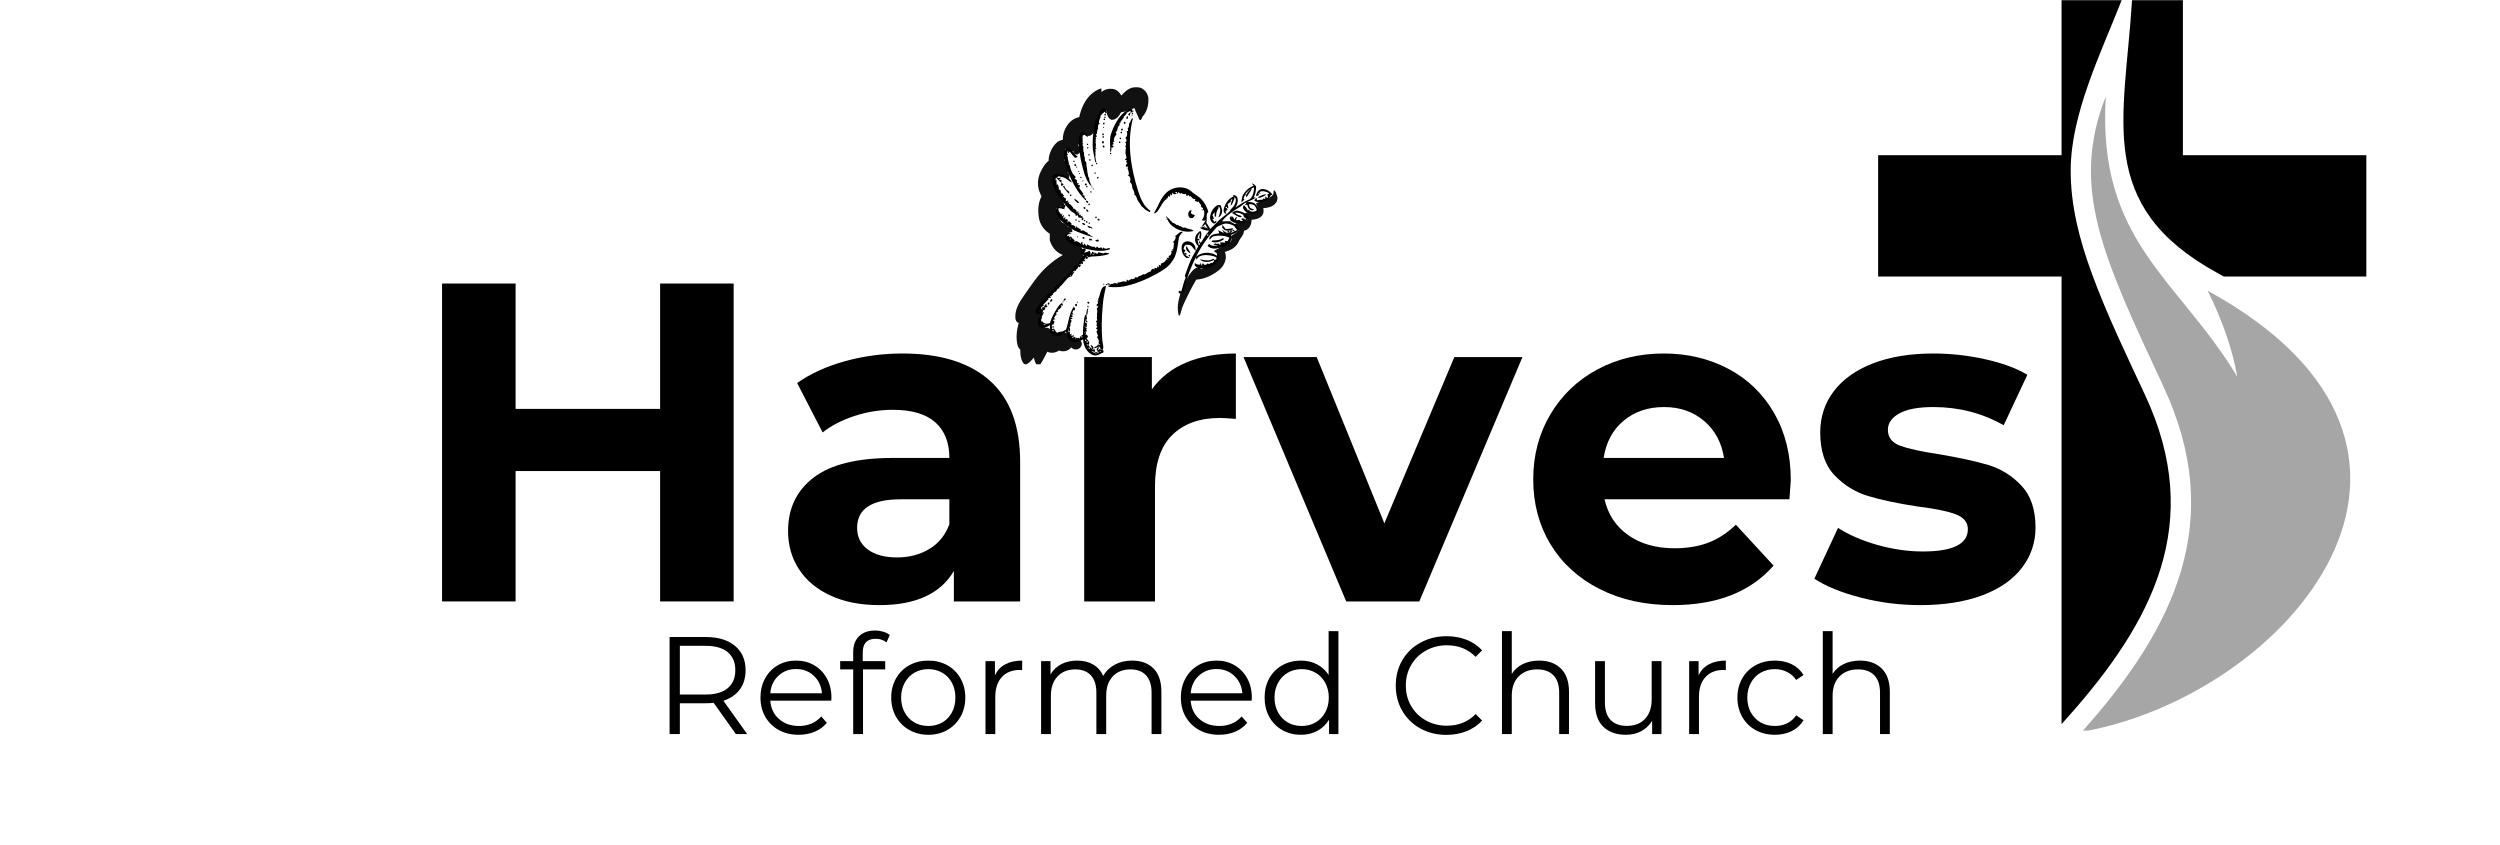
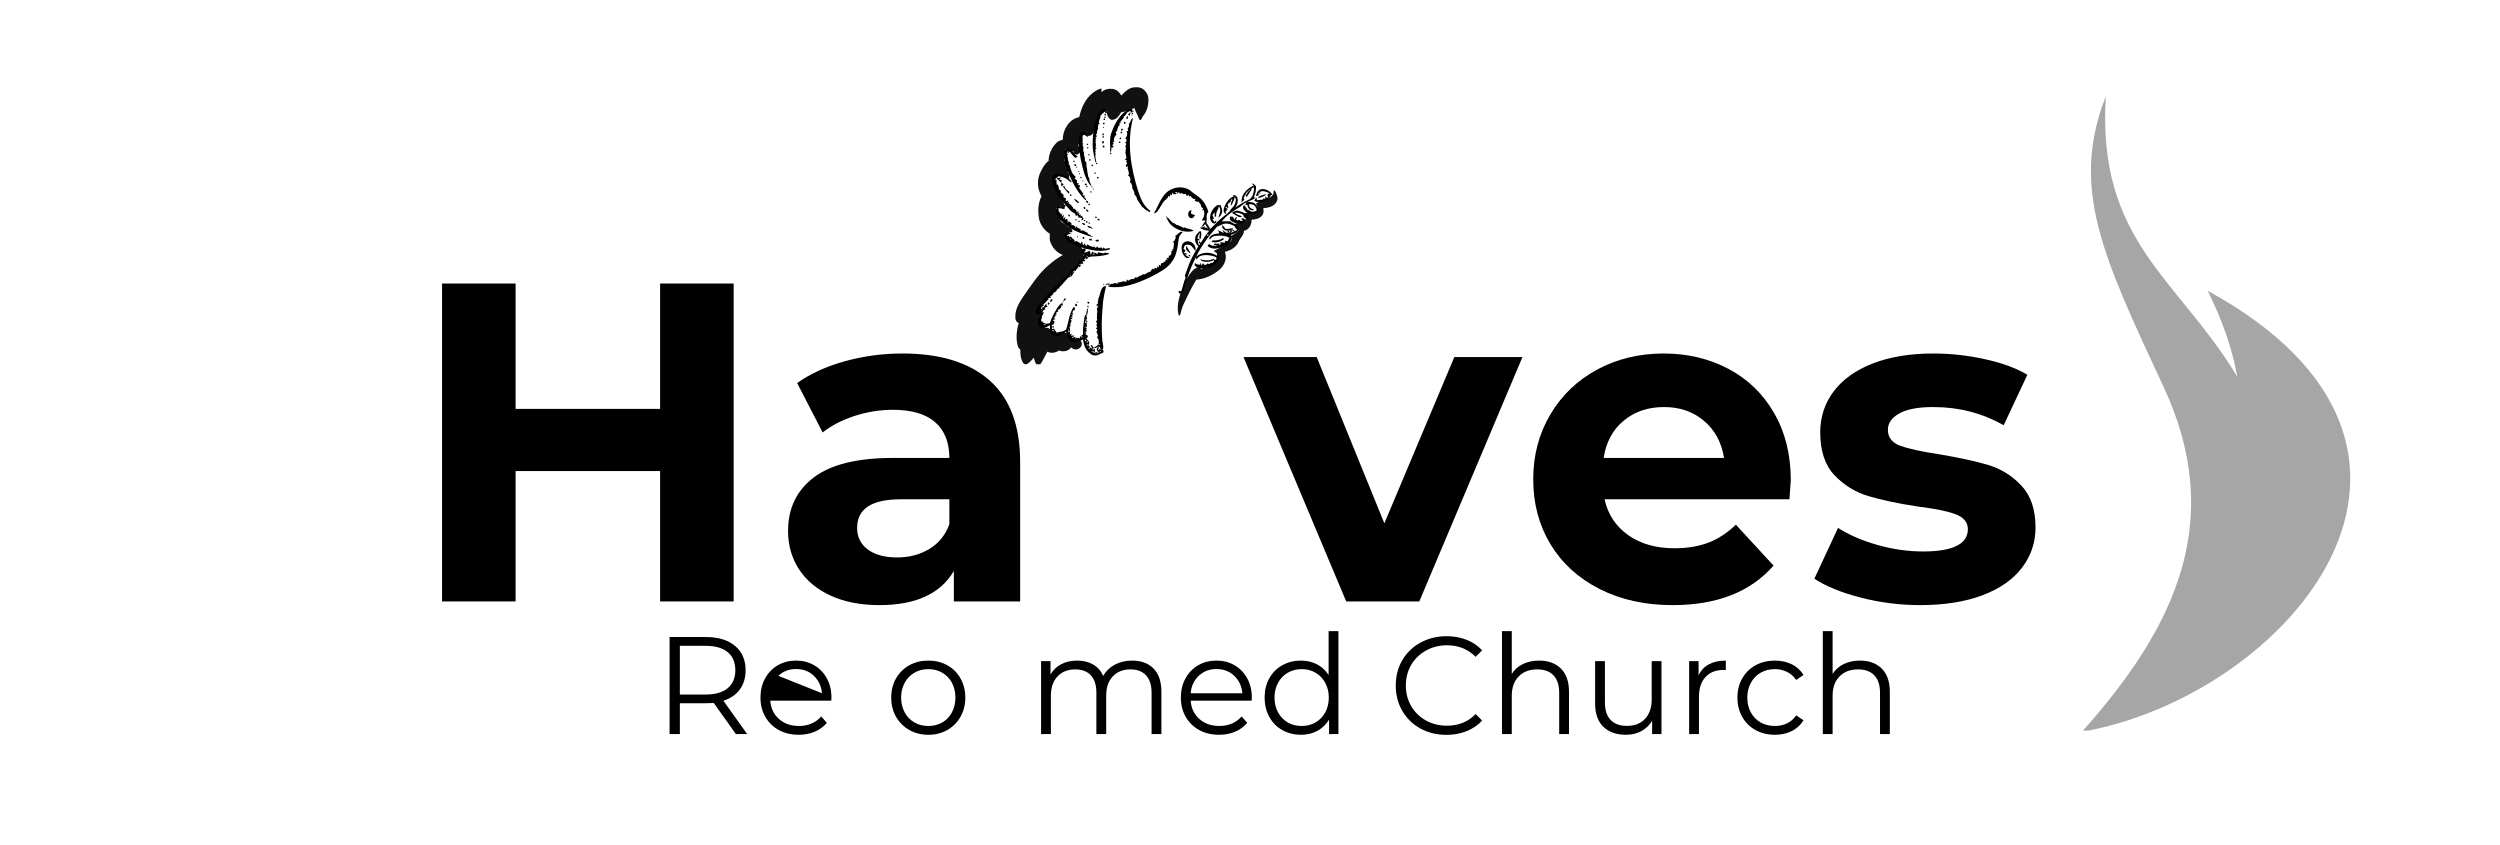
<svg xmlns="http://www.w3.org/2000/svg" width="568" zoomAndPan="magnify" viewBox="0 0 426 144" height="192" preserveAspectRatio="xMidYMid meet" version="1.0">
  <defs>
    <g />
    <clipPath id="74f9f15a78">
      <path d="M 173 14.82 L 217.922 14.82 L 217.922 62.07 L 173 62.07 Z M 173 14.82 " clip-rule="nonzero" />
    </clipPath>
    <clipPath id="1d848a1820">
-       <path d="M 320.035 0 L 404 0 L 404 124 L 320.035 124 Z M 320.035 0 " clip-rule="nonzero" />
-     </clipPath>
+       </clipPath>
    <clipPath id="f05f3b72f5">
      <path d="M 354 16 L 401 16 L 401 124.5 L 354 124.5 Z M 354 16 " clip-rule="nonzero" />
    </clipPath>
  </defs>
  <g fill="#000000" fill-opacity="1">
    <g transform="translate(68.905, 102.486)">
      <g>
        <path d="M 56.109 -54.172 L 56.109 0 L 43.578 0 L 43.578 -22.219 L 18.953 -22.219 L 18.953 0 L 6.422 0 L 6.422 -54.172 L 18.953 -54.172 L 18.953 -32.812 L 43.578 -32.812 L 43.578 -54.172 Z M 56.109 -54.172 " />
      </g>
    </g>
  </g>
  <g fill="#000000" fill-opacity="1">
    <g transform="translate(131.427, 102.486)">
      <g>
        <path d="M 22.359 -42.25 C 28.816 -42.25 33.77 -40.711 37.219 -37.641 C 40.676 -34.578 42.406 -29.953 42.406 -23.766 L 42.406 0 L 31.109 0 L 31.109 -5.188 C 28.836 -1.312 24.609 0.625 18.422 0.625 C 15.223 0.625 12.445 0.082 10.094 -1 C 7.75 -2.082 5.957 -3.578 4.719 -5.484 C 3.477 -7.398 2.859 -9.57 2.859 -12 C 2.859 -15.863 4.316 -18.906 7.234 -21.125 C 10.148 -23.344 14.648 -24.453 20.734 -24.453 L 30.344 -24.453 C 30.344 -27.086 29.539 -29.113 27.938 -30.531 C 26.332 -31.945 23.93 -32.656 20.734 -32.656 C 18.516 -32.656 16.332 -32.305 14.188 -31.609 C 12.051 -30.91 10.238 -29.973 8.75 -28.797 L 4.406 -37.219 C 6.676 -38.82 9.395 -40.062 12.562 -40.938 C 15.738 -41.812 19.004 -42.25 22.359 -42.25 Z M 21.438 -7.5 C 23.5 -7.5 25.328 -7.977 26.922 -8.938 C 28.523 -9.895 29.664 -11.301 30.344 -13.156 L 30.344 -17.406 L 22.062 -17.406 C 17.102 -17.406 14.625 -15.781 14.625 -12.531 C 14.625 -10.988 15.227 -9.766 16.438 -8.859 C 17.656 -7.953 19.32 -7.5 21.438 -7.5 Z M 21.438 -7.5 " />
      </g>
    </g>
  </g>
  <g fill="#000000" fill-opacity="1">
    <g transform="translate(179.17, 102.486)">
      <g>
-         <path d="M 17.109 -36.141 C 18.547 -38.148 20.488 -39.672 22.938 -40.703 C 25.395 -41.734 28.223 -42.25 31.422 -42.25 L 31.422 -31.109 C 30.078 -31.211 29.176 -31.266 28.719 -31.266 C 25.258 -31.266 22.547 -30.297 20.578 -28.359 C 18.617 -26.43 17.641 -23.531 17.641 -19.656 L 17.641 0 L 5.578 0 L 5.578 -41.641 L 17.109 -41.641 Z M 17.109 -36.141 " />
-       </g>
+         </g>
    </g>
  </g>
  <g fill="#000000" fill-opacity="1">
    <g transform="translate(212.52, 102.486)">
      <g>
        <path d="M 46.906 -41.641 L 29.328 0 L 16.875 0 L -0.625 -41.641 L 11.844 -41.641 L 23.375 -13.312 L 35.297 -41.641 Z M 46.906 -41.641 " />
      </g>
    </g>
  </g>
  <g fill="#000000" fill-opacity="1">
    <g transform="translate(258.793, 102.486)">
      <g>
        <path d="M 46.359 -20.656 C 46.359 -20.508 46.281 -19.426 46.125 -17.406 L 14.625 -17.406 C 15.195 -14.832 16.539 -12.797 18.656 -11.297 C 20.77 -9.805 23.398 -9.062 26.547 -9.062 C 28.711 -9.062 30.633 -9.379 32.312 -10.016 C 33.988 -10.66 35.551 -11.68 37 -13.078 L 43.422 -6.109 C 39.492 -1.617 33.766 0.625 26.234 0.625 C 21.535 0.625 17.379 -0.289 13.766 -2.125 C 10.16 -3.957 7.375 -6.5 5.406 -9.75 C 3.445 -13 2.469 -16.688 2.469 -20.812 C 2.469 -24.895 3.438 -28.57 5.375 -31.844 C 7.312 -35.125 9.969 -37.676 13.344 -39.5 C 16.727 -41.332 20.508 -42.25 24.688 -42.25 C 28.758 -42.25 32.445 -41.375 35.75 -39.625 C 39.051 -37.875 41.645 -35.359 43.531 -32.078 C 45.414 -28.805 46.359 -25 46.359 -20.656 Z M 24.766 -33.125 C 22.023 -33.125 19.727 -32.348 17.875 -30.797 C 16.02 -29.254 14.883 -27.141 14.469 -24.453 L 34.984 -24.453 C 34.566 -27.086 33.43 -29.191 31.578 -30.766 C 29.723 -32.336 27.453 -33.125 24.766 -33.125 Z M 24.766 -33.125 " />
      </g>
    </g>
  </g>
  <g fill="#000000" fill-opacity="1">
    <g transform="translate(307.619, 102.486)">
      <g>
        <path d="M 19.578 0.625 C 16.117 0.625 12.738 0.195 9.438 -0.656 C 6.133 -1.508 3.504 -2.582 1.547 -3.875 L 5.578 -12.531 C 7.43 -11.344 9.672 -10.375 12.297 -9.625 C 14.93 -8.883 17.516 -8.516 20.047 -8.516 C 25.148 -8.516 27.703 -9.781 27.703 -12.312 C 27.703 -13.488 27.004 -14.336 25.609 -14.859 C 24.223 -15.379 22.082 -15.816 19.188 -16.172 C 15.781 -16.691 12.969 -17.285 10.75 -17.953 C 8.531 -18.617 6.609 -19.801 4.984 -21.5 C 3.359 -23.207 2.547 -25.641 2.547 -28.797 C 2.547 -31.422 3.305 -33.75 4.828 -35.781 C 6.359 -37.82 8.578 -39.41 11.484 -40.547 C 14.398 -41.68 17.848 -42.25 21.828 -42.25 C 24.766 -42.25 27.691 -41.926 30.609 -41.281 C 33.523 -40.645 35.938 -39.758 37.844 -38.625 L 33.812 -30.031 C 30.156 -32.094 26.16 -33.125 21.828 -33.125 C 19.242 -33.125 17.305 -32.758 16.016 -32.031 C 14.723 -31.312 14.078 -30.383 14.078 -29.25 C 14.078 -27.957 14.773 -27.051 16.172 -26.531 C 17.566 -26.02 19.785 -25.535 22.828 -25.078 C 26.234 -24.504 29.02 -23.895 31.188 -23.25 C 33.352 -22.602 35.234 -21.43 36.828 -19.734 C 38.43 -18.035 39.234 -15.66 39.234 -12.609 C 39.234 -10.035 38.457 -7.738 36.906 -5.719 C 35.363 -3.707 33.109 -2.145 30.141 -1.031 C 27.172 0.07 23.648 0.625 19.578 0.625 Z M 19.578 0.625 " />
      </g>
    </g>
  </g>
  <g clip-path="url(#74f9f15a78)">
    <path fill="#000000" d="M 191.078 16.277 C 191.633 15.656 192.289 15.027 193.148 14.895 C 193.727 14.824 194.379 14.844 194.844 15.242 C 195.367 15.645 195.699 16.293 195.691 16.957 C 195.703 18.012 195.41 19.109 194.676 19.895 C 194.598 20.129 194.41 20.703 194.113 20.324 C 193.902 19.66 193.508 19.07 193.293 18.406 C 192.578 18.75 191.828 19.035 191.035 19.141 C 190.707 19.77 190.176 20.484 189.375 20.414 C 188.754 20.152 188.594 19.422 188.496 18.824 C 188.164 19.117 187.789 19.355 187.395 19.547 C 187.145 19.641 187.043 19.906 186.941 20.129 C 186.836 21.059 186.797 22.121 186.141 22.859 C 185.652 23.402 184.633 23.215 184.484 22.461 C 184.406 23.309 183.941 24.047 183.742 24.859 C 184.031 25.047 184.281 25.336 184.203 25.711 C 184.043 25.988 183.812 26.219 183.531 26.363 C 183.348 26.289 183.16 26.223 182.977 26.16 C 182.945 26.023 182.914 25.883 182.891 25.746 C 182.391 25.855 181.852 25.762 181.516 25.355 C 181.496 26.008 181.422 26.656 181.305 27.297 C 181.527 27.52 181.766 27.742 181.879 28.051 C 182.094 28.496 181.969 28.996 181.957 29.473 C 182.414 29.559 182.137 30.109 182.168 30.426 C 181.973 30.348 181.789 30.266 181.602 30.184 C 181.191 30.191 180.836 30.004 180.574 29.699 C 180.281 29.844 179.957 29.859 179.641 29.816 C 179.836 30.562 179.922 31.34 180.23 32.055 C 180.531 32.746 180.871 33.434 181.023 34.18 C 181.273 34.352 181.324 34.633 181.301 34.926 C 181.371 34.902 181.504 34.855 181.57 34.836 C 181.586 35.18 181.461 35.566 181.039 35.516 C 180.938 35.395 180.84 35.273 180.742 35.16 C 180.516 35.375 180.215 35.453 179.91 35.465 C 179.938 35.484 179.984 35.527 180.008 35.547 C 180.297 36.332 180.418 37.211 180.945 37.883 C 181.336 38.086 181.773 38.254 182.004 38.664 C 182.348 38.668 182.582 38.867 182.707 39.184 C 182.711 39.27 182.719 39.445 182.723 39.535 C 182.57 39.531 182.422 39.527 182.277 39.531 C 182.137 39.75 181.918 39.887 181.695 40.008 C 182.207 40.531 182.656 41.105 183.105 41.68 C 183.578 41.707 184.121 41.836 184.367 42.285 C 184.621 42.621 184.375 43.055 184.531 43.422 C 184.621 43.703 184.68 44.027 184.512 44.297 C 184.344 44.668 183.785 44.609 183.648 45.008 C 183.074 46.117 182.238 47.066 181.418 48.004 C 180.152 49.461 178.641 50.672 177.285 52.039 C 177.348 52.387 177.406 52.738 177.398 53.09 C 177.309 53.445 177.238 53.805 177.105 54.148 C 177.082 54.289 176.934 54.496 177.152 54.555 C 177.672 54.793 177.949 55.336 178.004 55.883 C 178.23 55.871 178.48 55.805 178.695 55.922 C 178.898 56.008 178.949 56.262 179.121 56.387 C 179.418 56.5 179.711 56.613 179.988 56.777 C 180.457 56.473 181.09 56.398 181.582 56.691 C 182.121 56.969 182.438 57.516 182.684 58.047 C 183.156 57.863 183.766 57.719 184.18 58.117 C 184.652 58.688 184.047 59.562 183.367 59.543 C 183.039 59.594 182.758 59.414 182.531 59.199 C 182.055 59.836 181.184 60.031 180.461 59.719 C 179.887 60.121 179.109 60.262 178.469 59.926 C 178.062 60.645 177.742 61.41 177.266 62.086 C 177.152 62.27 176.918 62.371 176.742 62.211 C 176.371 61.895 176.277 61.383 176.172 60.934 C 175.812 61.352 175.457 61.793 174.961 62.051 C 174.695 62.191 174.414 61.984 174.293 61.758 C 173.902 61.105 173.852 60.324 173.863 59.586 C 173.633 59.387 173.465 59.125 173.395 58.828 C 173.09 57.605 173.234 56.328 173.555 55.129 C 173.586 55.109 173.648 55.074 173.68 55.059 C 173.172 54.988 172.992 54.438 173.012 53.996 C 172.973 52.633 173.746 51.438 174.488 50.355 C 175.695 48.668 176.812 46.883 178.355 45.469 C 179.203 44.703 180.113 44.004 181.109 43.445 C 180.004 43.055 179.207 42.074 178.891 40.965 C 178.867 40.59 178.871 40.211 178.891 39.836 C 177.902 39.223 177.164 38.191 177.012 37.027 C 176.836 35.84 176.895 34.566 177.465 33.484 C 177.402 33.27 177.293 33.074 177.211 32.871 C 176.715 31.773 176.77 30.453 177.281 29.371 C 177.629 28.648 178.012 27.906 178.676 27.422 C 178.707 26.234 179.223 25.059 180.105 24.258 C 180.371 23.996 180.742 23.906 181.094 23.809 C 181.074 22.121 182.164 20.293 183.902 19.957 C 184.195 18.586 184.758 17.223 185.766 16.219 C 186.305 15.707 186.949 15.234 187.68 15.074 C 187.68 15.281 187.688 15.496 187.691 15.707 C 188.168 15.254 188.836 15.066 189.484 15.141 C 190.184 15.172 190.75 15.691 191.078 16.277 Z M 217.062 32.41 C 217.438 32.566 217.449 33.008 217.594 33.336 C 217.816 33.832 217.609 34.414 217.234 34.777 C 216.711 35.281 215.957 35.43 215.254 35.477 C 215.387 35.93 215.328 36.461 214.984 36.809 C 214.551 37.297 213.871 37.387 213.262 37.457 C 213.301 38.281 212.84 39.172 211.973 39.328 C 211.965 40.098 211.289 40.566 211.043 41.246 C 210.605 42.16 209.68 42.695 208.723 42.906 C 209.176 44.023 208.625 45.297 207.73 46.016 C 206.625 46.902 205.27 47.559 203.844 47.648 C 203.039 49.004 202.34 50.418 201.684 51.848 C 201.402 52.438 201.266 53.078 201.078 53.703 C 201.027 53.727 200.926 53.777 200.871 53.805 C 200.508 52.594 200.75 51.297 201.113 50.113 C 201.473 49.02 201.961 47.965 202.559 46.98 C 202.898 46.465 203.277 45.922 203.844 45.637 C 204.16 45.465 204.492 45.66 204.719 45.887 C 205.406 45.488 206.105 45.102 206.789 44.684 C 207.305 44.398 207.434 43.746 207.375 43.203 C 207.195 43.055 207.012 42.906 206.828 42.766 C 207.766 42.219 208.828 41.859 209.668 41.156 C 209.953 40.93 209.836 40.539 209.703 40.262 C 210.195 39.961 210.691 39.66 211.082 39.223 C 210.723 39.066 210.297 38.805 210.355 38.352 C 210.508 37.906 211.047 38.031 211.41 37.957 C 211.871 37.945 212.25 37.664 212.594 37.387 C 212.227 37.262 211.617 36.879 211.977 36.445 C 212.656 35.949 213.586 36.258 214.301 35.883 C 214.52 35.492 214.172 35.031 214.027 34.66 C 214.992 34.098 216.32 34.082 216.984 33.078 C 216.984 32.852 217.016 32.629 217.062 32.41 Z M 217.062 32.41 " fill-opacity="0.93" fill-rule="nonzero" />
  </g>
  <path fill="#000000" d="M 184.699 57.387 C 184.508 57.434 184.324 57.398 184.188 57.254 C 184.277 57.195 184.453 57.078 184.543 57.02 C 184.484 56.164 184.633 55.32 184.727 54.473 C 184.805 54.105 184.773 53.473 185.336 53.582 C 185.277 53.645 185.16 53.77 185.102 53.832 C 185.215 54.023 185.211 54.238 185.211 54.457 C 185.145 54.445 185.012 54.426 184.945 54.414 L 184.961 54.43 C 185.125 54.559 185.238 54.73 185.359 54.906 C 185.285 54.91 185.133 54.922 185.055 54.93 C 185.062 54.859 185.078 54.723 185.082 54.652 L 184.941 54.637 C 184.945 54.738 184.945 54.941 184.945 55.043 C 185.008 55.043 185.129 55.047 185.191 55.051 C 185.188 55.262 185.188 55.477 185.191 55.695 C 185.082 55.691 184.867 55.688 184.758 55.688 C 184.871 55.734 185.098 55.836 185.211 55.887 C 185.164 55.973 185.121 56.062 185.082 56.152 C 185.117 56.223 185.188 56.355 185.219 56.426 C 185.039 56.5 184.836 56.543 184.73 56.727 C 184.812 56.684 184.98 56.594 185.062 56.551 C 185.062 56.633 185.059 56.797 185.059 56.879 C 184.98 56.883 184.824 56.891 184.75 56.891 C 185.039 56.977 185.371 57.051 185.371 57.43 C 185.289 57.504 185.211 57.586 185.137 57.668 C 185.297 57.863 185.445 58.07 185.59 58.277 C 185.586 58.395 185.582 58.629 185.582 58.742 C 185.484 58.73 185.289 58.703 185.188 58.691 L 185.191 58.875 C 185.273 58.863 185.434 58.836 185.512 58.824 C 185.645 59.098 185.84 59.34 186.145 59.434 C 186.043 59.207 185.926 58.992 185.812 58.777 C 186.125 58.793 186.246 59.062 186.375 59.305 C 186.27 59.414 186.164 59.527 186.066 59.641 C 186.219 59.586 186.375 59.531 186.527 59.477 C 186.555 59.637 186.582 59.801 186.609 59.969 C 186.363 59.926 186.133 59.836 185.902 59.758 C 186.059 59.883 186.223 60 186.391 60.117 C 186.59 60.016 186.812 59.996 187.035 59.965 L 186.957 60.234 C 187.043 60.176 187.207 60.066 187.293 60.008 C 187.23 59.984 187.102 59.938 187.039 59.914 C 186.977 59.766 186.918 59.621 186.863 59.48 C 186.941 59.383 187.094 59.191 187.172 59.094 C 186.938 59.184 186.727 59.281 186.5 59.375 C 186.5 59.316 186.496 59.203 186.492 59.145 C 186.738 59.059 187.004 58.961 187.105 58.695 C 187.25 58.727 187.398 58.762 187.547 58.797 C 187.426 58.699 187.305 58.602 187.188 58.512 C 187.324 58.133 187.195 57.711 186.902 57.445 C 186.953 57.398 187.059 57.305 187.109 57.258 C 187.016 56.996 186.934 56.742 186.836 56.488 C 186.887 56.422 186.988 56.289 187.039 56.223 C 186.934 56.133 186.836 56.043 186.742 55.953 C 186.805 55.891 186.934 55.77 187 55.707 C 186.934 55.617 186.875 55.527 186.816 55.441 C 186.957 55.199 186.961 54.941 186.734 54.758 C 186.793 54.711 186.91 54.609 186.969 54.562 C 186.953 54.457 186.918 54.254 186.902 54.152 C 186.949 53.93 186.953 53.699 186.918 53.477 C 186.977 53.203 187.043 52.918 186.887 52.668 C 186.988 52.457 187.086 52.25 187.184 52.039 C 187.102 52.082 186.941 52.164 186.863 52.207 C 186.867 52.121 186.883 51.949 186.891 51.863 C 186.949 51.816 187.062 51.727 187.121 51.684 C 187.121 51.504 186.879 51.23 187.223 51.188 C 187.191 51.141 187.133 51.047 187.105 51 C 187.488 50.355 187.422 49.512 187.945 48.93 C 188.066 48.758 188.293 48.789 188.48 48.75 C 188.203 49.906 187.961 51.078 187.887 52.27 C 187.734 54.195 187.66 56.133 187.84 58.059 C 187.898 58.602 188.156 59.156 187.863 59.676 C 187.914 59.695 188.012 59.727 188.062 59.746 C 188.047 59.828 188.012 59.996 187.996 60.082 C 187.523 60.203 187.145 60.598 186.637 60.57 C 186.043 60.578 185.566 60.145 185.219 59.711 C 184.789 59.176 184.629 58.492 184.547 57.828 C 183.977 58.191 183.238 58.523 182.578 58.195 C 181.938 57.859 181.758 57.109 181.652 56.453 C 181.168 56.844 180.645 57.32 179.98 57.285 C 179.453 57.324 178.988 56.867 178.938 56.359 C 178.902 56.039 178.914 55.719 178.91 55.406 C 178.48 55.645 178.02 55.977 177.5 55.859 C 177.062 55.793 176.871 55.309 176.855 54.918 C 176.879 54.41 177.09 53.938 177.27 53.465 C 176.949 53.652 176.363 53.559 176.453 53.086 C 176.629 52.402 177.113 51.855 177.535 51.312 C 179.16 49.289 181.199 47.656 182.91 45.719 C 183.367 45.258 183.828 44.789 184.145 44.219 C 184.293 43.953 184.477 43.707 184.672 43.469 C 184.477 43.301 184.098 43.227 184.141 42.906 C 184.188 42.543 184.523 42.367 184.852 42.301 C 183.93 42.141 183.051 41.777 182.242 41.316 C 181.816 41.035 181.301 40.602 181.422 40.035 C 181.648 39.598 182.234 39.574 182.66 39.695 C 182.32 39.867 181.816 39.879 181.73 40.328 C 181.879 40.258 182.031 40.188 182.184 40.117 C 182.184 40.203 182.188 40.371 182.188 40.457 C 182.285 40.398 182.391 40.34 182.492 40.281 C 182.625 40.543 182.844 40.746 183.094 40.895 C 183.098 40.988 183.102 41.18 183.105 41.273 C 183.156 41.219 183.258 41.105 183.312 41.047 C 183.594 41.18 183.941 41.246 184.105 41.547 C 184.168 41.43 184.238 41.32 184.309 41.211 C 184.363 41.254 184.473 41.332 184.527 41.375 C 184.496 41.418 184.434 41.504 184.402 41.547 C 184.465 41.613 184.586 41.742 184.648 41.809 C 184.672 41.719 184.711 41.539 184.734 41.449 C 184.867 41.613 185 41.781 185.133 41.949 C 185.188 41.832 185.254 41.719 185.316 41.602 C 185.535 41.906 185.938 41.953 186.266 42.094 C 186.473 41.898 186.586 42.125 186.711 42.27 C 186.793 42.172 186.875 42.074 186.965 41.98 C 187.023 42.055 187.145 42.203 187.207 42.277 C 187.355 42.23 187.504 42.188 187.656 42.145 C 187.73 42.234 187.809 42.328 187.891 42.422 C 187.926 42.348 187.992 42.203 188.027 42.133 C 188.254 42.578 188.746 42.297 189.105 42.238 C 189.105 42.305 189.105 42.434 189.105 42.5 C 187.723 42.965 186.262 42.695 184.887 42.359 C 184.922 42.418 184.996 42.535 185.031 42.594 C 184.93 42.75 184.828 42.91 184.734 43.07 C 185.047 43.012 185.348 42.902 185.625 42.746 C 185.879 42.926 185.832 43.219 185.809 43.492 C 185.922 43.285 186.035 43.074 186.156 42.871 C 186.262 42.961 186.371 43.055 186.48 43.148 C 186.387 43.211 186.199 43.336 186.109 43.398 C 186.223 43.383 186.34 43.367 186.461 43.355 C 186.469 43.266 186.488 43.09 186.496 43 C 186.66 43.094 186.824 43.188 186.988 43.285 C 187.023 43.211 187.094 43.062 187.129 42.988 C 187.449 43.035 187.77 43.102 188.09 43.18 C 188.258 42.98 188.473 43.062 188.676 43.141 C 188.711 43.121 188.781 43.086 188.82 43.07 C 188.859 43.121 188.945 43.219 188.988 43.27 C 188.016 43.645 186.953 43.668 185.926 43.715 C 185.797 43.754 185.672 43.793 185.551 43.832 C 185.379 43.711 185.199 43.602 185.008 43.527 C 185.156 43.668 185.316 43.797 185.477 43.93 C 185.305 44.023 185.148 44.141 184.973 44.223 C 184.996 44.074 185.023 43.934 185.059 43.793 C 184.941 43.945 184.828 44.105 184.727 44.27 C 184.77 44.297 184.852 44.352 184.895 44.379 C 185.012 44.641 184.594 44.469 184.473 44.523 C 184.496 44.648 184.539 44.891 184.562 45.012 C 184.285 44.832 184.027 44.969 183.84 45.195 C 183.941 45.16 184.152 45.082 184.254 45.043 C 184.188 45.172 184.055 45.422 183.988 45.551 C 183.934 45.512 183.824 45.43 183.77 45.391 C 183.719 45.496 183.668 45.602 183.625 45.711 C 183.449 45.816 183.367 46 183.289 46.18 C 183.223 46.16 183.098 46.121 183.035 46.102 C 182.91 46.234 182.773 46.359 182.66 46.492 C 182.824 46.406 182.984 46.309 183.156 46.223 C 182.961 46.48 182.789 46.758 182.633 47.047 C 182.586 47.152 182.441 47.109 182.355 47.145 C 182.121 47.234 181.895 47.352 181.727 47.539 C 181.539 47.719 181.359 47.902 181.16 48.07 C 181.152 48.133 181.133 48.254 181.125 48.312 C 180.914 48.34 180.816 48.449 180.844 48.652 C 180.75 48.656 180.566 48.664 180.473 48.668 C 180.477 48.828 180.484 48.996 180.492 49.164 C 180.395 49.148 180.199 49.121 180.102 49.105 C 180.059 49.285 180.023 49.473 179.984 49.652 C 179.801 49.727 179.625 49.801 179.445 49.879 C 179.445 49.965 179.441 50.133 179.441 50.219 C 179.379 50.219 179.254 50.219 179.191 50.219 C 179.191 50.285 179.188 50.414 179.188 50.48 C 179.117 50.477 178.973 50.477 178.902 50.473 C 178.953 50.551 179.047 50.707 179.094 50.781 C 178.984 50.777 178.762 50.77 178.648 50.766 C 178.645 50.844 178.637 51 178.633 51.074 C 178.453 51.152 178.324 51.297 178.219 51.457 C 178.055 51.621 177.895 51.793 177.738 51.961 C 177.777 52 177.859 52.078 177.898 52.121 C 177.664 52.129 177.5 52.266 177.391 52.457 C 177.461 52.598 177.531 52.738 177.609 52.883 C 177.562 52.691 177.566 52.508 177.625 52.328 C 177.676 52.332 177.781 52.34 177.832 52.348 C 177.973 52.137 178.117 51.926 178.273 51.723 C 178.293 51.828 178.332 52.035 178.352 52.141 C 178.402 52.172 178.496 52.234 178.547 52.266 C 178.352 52.32 178.156 52.375 177.965 52.438 C 178.016 52.496 178.117 52.609 178.168 52.668 C 178.043 52.734 177.918 52.801 177.793 52.871 C 177.73 53.004 177.664 53.141 177.602 53.281 C 177.68 53.258 177.832 53.211 177.906 53.188 C 177.77 53.469 177.633 53.75 177.48 54.023 C 177.508 54.062 177.559 54.141 177.586 54.18 C 177.324 54.398 177.371 54.75 177.418 55.051 C 177.465 55.051 177.559 55.059 177.602 55.059 C 177.57 54.957 177.504 54.75 177.469 54.648 L 177.555 54.664 C 177.648 54.941 177.887 55.082 178.176 55.121 C 178.043 55.465 177.68 55.199 177.426 55.199 C 177.602 55.328 177.809 55.387 178.027 55.414 C 178.082 55.348 178.191 55.215 178.246 55.145 C 178.469 55.188 178.688 55.129 178.898 55.055 C 179.164 54.168 179.617 53.348 180.102 52.562 C 180.336 52.191 180.594 51.828 180.98 51.602 C 181.031 51.754 181.086 51.91 181.148 52.066 C 181.039 52.059 180.824 52.047 180.715 52.039 C 180.762 52.102 180.848 52.227 180.891 52.289 C 180.777 52.406 180.664 52.527 180.562 52.652 C 180.434 52.715 180.312 52.781 180.195 52.848 C 180.238 52.891 180.324 52.98 180.367 53.023 C 180.211 53.117 180.059 53.219 179.91 53.324 C 179.961 53.395 180.062 53.539 180.109 53.609 L 179.902 53.609 C 179.898 53.855 179.707 54.008 179.566 54.184 C 179.637 54.23 179.781 54.324 179.855 54.371 C 179.703 54.441 179.535 54.492 179.379 54.535 C 179.48 54.625 179.586 54.715 179.691 54.809 C 179.633 54.957 179.582 55.113 179.535 55.27 C 179.457 55.293 179.305 55.34 179.227 55.363 C 179.234 55.605 179.254 55.852 179.273 56.098 C 179.375 56.051 179.484 56.012 179.598 55.977 C 179.719 56.234 179.875 56.477 180.098 56.668 C 180.059 56.734 179.98 56.859 179.941 56.926 C 180.121 56.859 180.301 56.777 180.441 56.637 C 180.484 56.668 180.566 56.727 180.605 56.758 C 180.949 56.551 181.297 56.344 181.656 56.168 C 182.113 54.867 182.168 53.383 182.996 52.238 C 183.047 52.336 183.156 52.531 183.207 52.633 C 183.172 52.703 183.102 52.844 183.066 52.914 C 183.02 52.898 182.93 52.863 182.883 52.848 C 182.828 52.988 182.781 53.133 182.734 53.281 C 182.773 53.359 182.855 53.52 182.895 53.602 C 182.801 53.598 182.609 53.598 182.516 53.594 C 182.598 53.664 182.762 53.809 182.844 53.883 C 182.691 53.961 182.543 54.039 182.398 54.121 C 182.477 54.133 182.633 54.148 182.711 54.156 L 182.711 54.367 C 182.633 54.367 182.477 54.367 182.398 54.367 L 182.418 54.434 C 182.762 54.629 182.453 54.973 182.355 55.215 C 182.535 55.414 182.359 55.586 182.242 55.754 C 182.316 55.914 182.348 56.086 182.336 56.27 C 182.348 56.316 182.371 56.41 182.379 56.457 C 182.344 56.477 182.273 56.516 182.234 56.531 C 182.207 56.359 182.168 56.195 182.113 56.035 C 182.086 56.227 182.062 56.418 182.047 56.613 C 182.117 56.605 182.258 56.59 182.328 56.582 C 182.324 56.695 182.316 56.918 182.312 57.031 C 182.383 56.984 182.52 56.891 182.586 56.844 C 182.582 56.953 182.57 57.176 182.566 57.285 C 182.695 57.219 182.828 57.156 182.961 57.094 C 182.965 57.168 182.973 57.32 182.977 57.395 C 182.914 57.387 182.781 57.371 182.719 57.363 L 182.691 57.566 C 182.871 57.508 183.059 57.453 183.242 57.395 C 183.262 57.566 183.281 57.742 183.309 57.918 C 183.32 57.816 183.344 57.617 183.355 57.516 C 183.398 57.551 183.484 57.613 183.531 57.645 C 183.688 57.52 183.836 57.527 183.977 57.668 L 184.023 57.695 C 184.023 57.59 184.02 57.375 184.02 57.27 L 184.301 57.449 L 184.047 57.562 C 184.262 57.504 184.48 57.445 184.699 57.387 C 184.707 57.387 184.719 57.383 184.727 57.383 C 184.719 57.383 184.707 57.387 184.699 57.387 Z M 186.672 60.137 C 186.684 60.246 186.711 60.285 186.742 60.289 C 186.773 60.289 186.809 60.258 186.828 60.215 C 186.867 60.133 186.855 60.027 186.672 60.137 Z M 187.426 59.82 C 187.371 59.914 187.371 59.961 187.398 59.98 C 187.422 60 187.469 59.992 187.508 59.969 C 187.59 59.926 187.641 59.832 187.426 59.82 Z M 187.148 58.871 C 187.352 59.172 187.16 59.465 187.055 59.746 C 187.211 59.613 187.371 59.484 187.531 59.355 L 187.547 59.613 L 187.727 59.59 C 187.527 59.355 187.332 59.113 187.148 58.871 Z M 185.512 59.223 C 185.484 59.312 185.484 59.375 185.516 59.41 C 185.547 59.445 185.609 59.457 185.699 59.438 C 185.75 59.254 185.688 59.184 185.512 59.223 Z M 185.215 58.125 C 185.152 58.203 185.129 58.266 185.145 58.309 C 185.16 58.355 185.211 58.387 185.301 58.402 C 185.414 58.242 185.387 58.152 185.215 58.125 Z M 184.953 57.855 C 184.891 57.934 184.867 57.992 184.883 58.039 C 184.898 58.082 184.949 58.113 185.039 58.129 C 185.156 57.977 185.129 57.883 184.953 57.855 Z M 179.344 56.25 C 179.316 56.34 179.316 56.402 179.348 56.438 C 179.379 56.473 179.441 56.48 179.535 56.465 C 179.59 56.281 179.527 56.211 179.344 56.25 Z M 179.34 55.598 C 179.445 55.562 179.516 55.562 179.551 55.598 C 179.586 55.633 179.586 55.707 179.551 55.816 C 179.34 55.887 179.27 55.812 179.34 55.598 Z M 185.074 53.484 C 185.195 53.16 185.109 52.719 185.43 52.508 C 185.379 52.828 185.328 53.152 185.312 53.477 C 185.25 53.48 185.133 53.48 185.074 53.484 Z M 177.176 52.758 C 177.117 52.785 177.043 52.863 177.012 52.941 C 176.98 53.023 176.988 53.102 177.094 53.125 C 177.348 53.172 177.52 52.617 177.176 52.758 Z M 185.344 52.102 C 185.43 52.113 185.48 52.145 185.496 52.195 C 185.512 52.242 185.492 52.309 185.441 52.391 C 185.266 52.359 185.234 52.262 185.344 52.102 Z M 183.273 51.805 C 183.379 51.727 183.465 51.785 183.504 51.875 C 183.543 51.965 183.535 52.09 183.453 52.148 C 183.238 52.301 183.102 51.922 183.273 51.805 Z M 178.699 51.535 C 178.809 51.539 178.844 51.629 178.832 51.719 C 178.82 51.812 178.758 51.91 178.668 51.918 C 178.441 51.91 178.516 51.555 178.699 51.535 Z M 185.348 51.441 C 185.43 51.379 185.527 51.414 185.586 51.48 C 185.645 51.547 185.66 51.648 185.574 51.715 C 185.414 51.832 185.168 51.57 185.348 51.441 Z M 183.52 51.402 C 183.629 51.41 183.668 51.438 183.672 51.469 C 183.676 51.5 183.645 51.535 183.602 51.559 C 183.523 51.602 183.414 51.598 183.52 51.402 Z M 181.051 51.406 C 181.148 51.359 181.199 51.359 181.219 51.383 C 181.238 51.41 181.227 51.457 181.203 51.492 C 181.152 51.57 181.055 51.621 181.051 51.406 Z M 178.965 51.461 C 178.93 51.371 178.949 51.223 179.012 51.117 C 179.074 51.008 179.176 50.941 179.297 51.012 C 179.426 51.211 179.137 51.434 178.965 51.461 Z M 181.289 51.27 C 181.156 51.211 181.223 51.059 181.332 50.953 C 181.441 50.852 181.594 50.797 181.645 50.938 C 181.57 51.078 181.445 51.223 181.289 51.27 Z M 213.309 31.258 C 213.629 31.273 213.82 31.539 214.035 31.746 C 214.055 32.402 213.926 33.059 213.625 33.645 C 213.711 33.652 213.883 33.672 213.973 33.68 C 213.57 34.02 213.043 34.137 212.613 34.418 C 213.066 34.434 213.598 34.406 213.93 34.785 C 214.312 35.102 214.609 35.699 214.316 36.156 C 213.539 36.664 212.277 36.434 211.852 35.559 C 211.715 35.344 211.871 35.117 211.969 34.926 C 212.234 35.215 212.484 35.523 212.652 35.883 C 212.684 35.848 212.746 35.77 212.777 35.734 C 213.051 36.145 213.703 36.234 214.09 35.922 C 214.215 35.645 214.004 35.355 213.852 35.133 C 213.605 34.801 213.176 34.793 212.809 34.793 C 212.855 35.012 212.895 35.25 213.043 35.43 C 213.23 35.57 213.469 35.598 213.691 35.672 C 213.164 36.191 212.555 35.418 212.551 34.875 C 212.453 34.895 212.25 34.941 212.152 34.965 C 212.234 34.793 212.336 34.629 212.422 34.461 C 212.141 34.57 211.887 34.734 211.676 34.949 C 211.266 35.355 210.723 35.574 210.262 35.906 C 209.496 36.41 208.762 36.988 208.207 37.723 C 208.676 37.719 209.148 37.691 209.625 37.703 C 210.043 38.145 210.816 38.141 211.059 38.781 C 211.164 38.918 211.168 39.055 211.07 39.188 C 210.789 39.668 210.227 39.855 209.734 40.027 C 210.023 40.629 209.66 41.352 209.141 41.699 C 208.496 42.109 207.734 42.324 206.977 42.367 C 206.543 42.348 206.059 42.238 205.773 41.883 C 205.855 41.77 205.941 41.664 206.035 41.562 C 206.445 41.977 207.039 41.898 207.562 41.816 C 207.301 41.762 207.039 41.73 206.785 41.695 C 206.914 41.496 207.113 41.418 207.328 41.57 C 207.574 41.465 207.797 41.441 207.863 41.777 C 208.09 41.668 207.93 41.461 207.891 41.293 C 208.184 41.32 208.48 41.336 208.781 41.348 C 208.762 41.273 208.723 41.121 208.703 41.047 C 208.824 41.062 209.062 41.09 209.18 41.102 C 209.285 40.906 209.391 40.711 209.5 40.516 C 208.738 40.121 207.848 40.105 207.016 40.215 C 206.629 40.254 206.355 40.535 206.152 40.844 C 205.926 40.52 206.254 40.25 206.496 40.078 C 206.883 39.859 207.332 39.805 207.766 39.766 C 207.699 39.582 207.633 39.395 207.578 39.211 C 207.895 39.387 208.203 39.559 208.539 39.707 C 208.469 39.562 208.328 39.266 208.258 39.121 C 208.41 39.219 208.539 39.348 208.617 39.523 C 208.648 39.484 208.707 39.402 208.738 39.363 C 208.781 39.613 208.977 39.684 209.207 39.699 C 209.195 39.605 209.176 39.418 209.164 39.328 C 209.246 39.336 209.414 39.355 209.496 39.363 C 209.445 39.453 209.344 39.629 209.297 39.715 C 209.531 39.672 209.613 39.453 209.715 39.266 C 209.387 39.285 209.035 39.363 208.73 39.219 C 208.566 39.102 208.422 38.961 208.277 38.824 C 208.281 38.648 208.293 38.477 208.305 38.301 C 208.48 38.535 208.652 38.777 208.84 39.012 C 209.242 39.031 209.645 38.965 210.043 38.887 C 210.074 38.934 210.137 39.035 210.168 39.086 C 210.086 39.102 209.926 39.129 209.844 39.145 C 209.863 39.223 209.902 39.383 209.922 39.461 C 209.852 39.516 209.707 39.621 209.637 39.672 C 209.902 39.613 210.16 39.539 210.426 39.469 C 210.305 39.441 210.055 39.391 209.926 39.363 C 209.984 39.312 210.102 39.207 210.16 39.156 C 210.344 39.418 210.582 39.41 210.785 39.191 C 210.707 39.008 210.633 38.82 210.57 38.637 C 209.891 38.277 209.055 37.875 208.297 38.234 C 207.984 38.359 207.699 38.539 207.383 38.648 C 205.984 40.188 204.723 41.867 203.816 43.75 C 204.75 42.895 206.281 42.871 207.32 43.543 C 207.402 43.555 207.562 43.578 207.645 43.594 C 207.625 43.918 207.676 44.281 207.449 44.555 C 206.812 45.492 205.59 45.887 204.5 45.746 C 204.133 45.707 203.832 45.488 203.582 45.238 C 203.586 45.121 203.594 44.895 203.598 44.781 C 203.828 45.082 204.16 45.113 204.512 45.086 C 204.516 45.012 204.527 44.867 204.531 44.793 C 204.676 44.93 204.734 45.109 204.707 45.332 C 204.773 45.203 204.91 44.949 204.977 44.824 C 205.051 44.922 205.129 45.02 205.207 45.117 C 205.281 45.121 205.434 45.125 205.512 45.129 C 205.617 45.047 205.695 44.816 205.863 44.922 C 206.078 45.078 206.234 44.875 206.395 44.75 C 206.434 44.781 206.512 44.844 206.547 44.875 C 206.758 44.746 206.887 44.555 206.887 44.301 C 206.137 44.707 205.113 44.809 204.438 44.207 C 204.941 44.234 205.43 44.422 205.938 44.359 C 206.242 44.352 206.504 44.18 206.789 44.094 L 206.914 44.285 C 207.062 44.262 207.219 44.25 207.363 44.199 C 207.457 43.891 207.09 43.762 206.867 43.676 C 206.082 43.465 205.219 43.34 204.449 43.66 C 204.188 43.773 204.047 44.043 203.863 44.246 C 203.836 44.102 203.816 43.953 203.797 43.812 C 202.777 45.73 202.117 47.816 201.586 49.914 C 201.441 49.961 201.305 50.008 201.172 50.055 C 201.094 50.02 200.938 49.953 200.859 49.918 C 200.859 49.82 200.855 49.629 200.855 49.531 C 201.012 49.578 201.176 49.633 201.34 49.688 C 201.547 48.898 201.672 48.078 202.031 47.336 C 201.98 47.223 201.938 47.109 201.895 47 C 202.258 46.082 202.523 45.121 202.957 44.234 C 203.312 43.445 203.793 42.719 204.199 41.957 C 203.801 41.617 203.555 41.102 203.668 40.57 C 203.695 40.027 204.129 39.66 204.512 39.336 C 204.891 39.734 204.609 40.25 204.609 40.723 C 204.543 40.68 204.41 40.594 204.344 40.551 C 204.375 40.254 204.43 39.957 204.492 39.668 C 204.219 39.938 204.082 40.301 204.059 40.684 C 204.137 40.688 204.293 40.695 204.367 40.699 C 204.371 40.77 204.379 40.914 204.383 40.984 C 204.305 40.973 204.145 40.957 204.066 40.945 C 204.117 41.23 204.191 41.508 204.285 41.785 C 204.609 41.66 204.438 41.43 204.254 41.281 C 204.289 41.23 204.359 41.129 204.395 41.082 C 204.461 41.184 204.531 41.297 204.617 41.395 C 205.039 40.664 205.508 39.961 206.043 39.309 C 205.484 39.27 204.902 39.172 204.453 38.805 C 204.621 38.77 204.789 38.734 204.969 38.707 C 205.043 38.664 205.195 38.578 205.273 38.535 C 205.273 38.613 205.273 38.773 205.277 38.852 C 205.516 38.66 205.688 38.871 205.863 39.035 C 205.707 38.746 205.539 38.465 205.371 38.184 C 205.184 38.387 204.996 38.605 204.711 38.668 C 204.945 38.289 205.207 37.926 205.453 37.555 C 205.223 37.621 204.996 37.613 204.781 37.504 C 205.203 37.02 205.305 36.371 205.129 35.762 C 205.059 35.797 204.918 35.863 204.848 35.898 C 204.898 35.754 204.957 35.613 205.016 35.473 C 204.781 35.371 204.57 35.234 204.652 34.941 C 204.504 34.73 204.355 34.531 204.207 34.328 C 204.16 34.348 204.066 34.391 204.02 34.414 C 203.871 34.34 203.719 34.27 203.582 34.188 C 203.609 34.113 203.664 33.969 203.695 33.895 C 203.617 33.898 203.465 33.906 203.391 33.914 C 203.199 33.75 202.98 33.605 202.867 33.375 C 202.828 33.414 202.75 33.488 202.711 33.523 C 202.645 33.414 202.582 33.309 202.52 33.203 C 202.441 33.262 202.281 33.379 202.203 33.438 C 202.172 33.336 202.105 33.129 202.074 33.027 C 201.793 33.152 201.535 33.047 201.301 32.883 C 201.102 33.172 200.977 32.859 200.844 32.707 C 200.773 32.832 200.707 32.957 200.641 33.078 C 200.621 32.992 200.586 32.824 200.57 32.738 L 200.184 32.738 C 200.297 32.828 200.414 32.926 200.527 33.023 C 200.355 33.055 200.188 33.102 200.016 33.113 C 199.953 33.039 199.832 32.891 199.773 32.816 C 199.742 32.977 199.711 33.141 199.684 33.305 C 199.621 33.246 199.496 33.125 199.438 33.062 C 199.418 33.18 199.383 33.41 199.363 33.523 C 199.25 33.484 199.141 33.438 199.035 33.395 C 199.051 33.605 199.023 33.805 198.77 33.832 C 198.762 33.867 198.75 33.934 198.746 33.969 C 198.191 34.266 197.977 34.902 197.637 35.391 C 197.379 35.793 197.148 36.312 196.609 36.359 C 197.332 35.199 197.73 33.812 198.734 32.84 C 199.906 31.73 202.012 31.555 203.172 32.766 C 203.719 33.215 204.379 33.527 204.836 34.09 C 205.367 34.648 205.668 35.367 205.906 36.09 C 205.574 36.398 205.582 36.832 205.637 37.254 C 205.637 37.484 205.59 37.719 205.562 37.953 C 205.762 38.281 206.008 38.582 206.184 38.934 C 206.145 38.996 206.07 39.129 206.031 39.191 C 206.863 38.477 207.539 37.594 208.43 36.941 C 208.871 36.551 209.445 36.266 209.707 35.715 C 209.934 35.414 210.266 35.191 210.398 34.828 C 210.562 34.43 210.75 33.906 210.367 33.566 C 210.352 33.664 210.328 33.863 210.312 33.961 C 210.102 34.312 210.074 34.801 209.695 35.027 C 209.738 34.637 209.875 34.266 210.008 33.898 C 209.938 33.941 209.801 34.023 209.73 34.066 C 209.723 34.148 209.711 34.309 209.707 34.387 C 209.535 34.523 209.363 34.652 209.184 34.77 C 209.223 34.965 209.266 35.16 209.32 35.359 C 209.258 35.402 209.133 35.488 209.07 35.531 L 209.199 35.715 C 209.133 35.727 209.004 35.746 208.938 35.758 C 208.969 35.816 209.031 35.934 209.062 35.996 C 208.996 35.992 208.863 35.988 208.797 35.984 C 208.855 36.137 208.91 36.293 208.969 36.449 C 208.383 36.363 208.461 35.695 208.617 35.281 C 208.91 34.512 209.438 33.77 210.23 33.461 C 210.188 33.402 210.105 33.281 210.066 33.223 C 210.402 33.211 210.723 33.367 210.855 33.695 C 211 34.246 210.883 34.852 210.531 35.309 L 210.547 35.336 C 211.316 34.793 212.129 34.32 212.98 33.93 C 213.543 33.441 213.691 32.633 213.691 31.918 C 213.547 31.977 213.406 32.039 213.266 32.102 C 213.285 32.422 213.035 32.633 212.883 32.879 C 212.711 33.129 212.578 33.406 212.379 33.637 C 212.359 33.543 212.324 33.352 212.309 33.258 C 212.262 33.258 212.172 33.258 212.125 33.258 C 212.059 33.457 211.98 33.648 211.895 33.844 C 211.941 33.871 212.031 33.934 212.078 33.961 C 211.902 34.148 211.742 34.355 211.535 34.508 C 211.539 34.145 211.617 33.793 211.699 33.445 C 212.086 32.637 212.762 31.945 213.625 31.664 C 213.516 31.531 213.406 31.395 213.309 31.258 Z M 189.207 48.504 C 189.34 48.316 189.586 48.281 189.75 48.5 C 189.723 48.445 189.676 48.336 189.648 48.281 C 189.777 48.27 190.035 48.25 190.16 48.238 C 190.223 48.285 190.348 48.383 190.414 48.434 C 190.41 48.363 190.406 48.223 190.406 48.156 C 190.742 48.141 191.074 48.062 191.391 47.941 C 191.582 47.961 191.773 47.98 191.969 48.004 C 191.977 47.902 191.988 47.703 191.996 47.602 C 192.094 47.684 192.188 47.766 192.293 47.852 C 192.391 47.699 192.531 47.621 192.711 47.625 C 192.73 47.598 192.773 47.535 192.797 47.504 C 192.836 47.52 192.91 47.559 192.949 47.574 C 193.082 47.531 193.215 47.488 193.352 47.445 C 193.391 47.145 193.613 47.242 193.812 47.32 C 193.852 47.27 193.93 47.172 193.965 47.121 C 194.258 47.031 194.547 46.918 194.789 46.723 C 194.855 46.73 194.992 46.746 195.059 46.758 C 195.398 46.582 195.707 46.324 196.09 46.25 C 196.074 46.012 196.301 45.91 196.457 45.777 C 196.551 45.828 196.645 45.883 196.742 45.938 C 196.734 45.859 196.715 45.707 196.707 45.633 C 196.824 45.652 197.062 45.691 197.184 45.711 C 197.184 45.629 197.191 45.461 197.191 45.375 C 197.266 45.422 197.418 45.516 197.492 45.562 C 197.48 45.449 197.453 45.223 197.441 45.109 C 197.566 45.168 197.695 45.227 197.824 45.285 C 197.816 45.195 197.805 45.016 197.801 44.926 C 198.148 44.789 198.59 44.656 198.684 44.234 C 198.762 44.23 198.926 44.227 199.008 44.223 C 198.941 44.156 198.805 44.02 198.734 43.953 C 198.844 43.949 199.059 43.938 199.164 43.934 C 199.16 43.844 199.152 43.664 199.148 43.574 C 199.203 43.57 199.316 43.559 199.371 43.551 C 199.559 43.32 199.734 43.074 199.551 42.781 L 199.855 42.781 C 199.801 42.715 199.691 42.582 199.637 42.516 C 199.707 42.516 199.848 42.512 199.918 42.508 C 199.949 42.145 200.039 41.785 200.051 41.418 C 199.996 41.367 199.887 41.27 199.832 41.219 C 200.227 41.102 200.262 40.68 200.391 40.352 C 200.336 40.324 200.223 40.27 200.164 40.242 C 200.684 40.059 200.93 39.363 201.578 39.508 C 201.258 39.848 200.898 40.188 200.855 40.684 C 200.645 42.055 200.551 43.555 199.629 44.672 C 199.027 45.574 198.051 46.098 197.145 46.637 C 195.277 47.648 193.289 48.512 191.184 48.859 C 190.449 48.957 189.707 48.957 188.973 48.887 C 188.922 48.84 188.82 48.742 188.77 48.691 C 188.863 48.68 189.051 48.648 189.145 48.633 C 189.156 48.594 189.176 48.555 189.195 48.523 C 189.039 48.512 188.762 48.488 188.621 48.473 C 188.578 48.523 188.496 48.621 188.453 48.672 C 188.453 48.605 188.449 48.477 188.445 48.41 C 188.711 48.352 189.066 48.148 189.207 48.504 Z M 188 48.391 C 188.094 48.34 188.145 48.34 188.164 48.363 C 188.184 48.387 188.172 48.434 188.152 48.477 C 188.105 48.555 188.012 48.609 188 48.391 Z M 182.34 46.832 C 182.34 46.938 182.367 46.98 182.395 46.988 C 182.426 46.992 182.465 46.961 182.488 46.922 C 182.539 46.844 182.539 46.734 182.34 46.832 Z M 201.41 41.77 C 201.59 41.211 202.285 40.977 202.801 41.199 C 203.445 41.383 203.832 42.078 203.711 42.73 C 203.363 42.438 203.211 41.938 202.762 41.77 C 202.465 41.668 202.047 41.633 201.832 41.91 C 201.762 42.082 201.723 42.266 201.676 42.445 C 201.75 42.488 201.898 42.57 201.973 42.609 C 202.039 42.82 201.777 42.969 201.711 43.148 C 201.82 43.145 202.039 43.133 202.152 43.125 C 202.156 43.207 202.164 43.371 202.168 43.453 L 201.812 43.301 C 202.094 43.566 202.453 43.734 202.758 43.973 C 202.566 43.969 202.379 43.965 202.188 43.961 C 201.457 43.52 201.227 42.559 201.41 41.77 Z M 202.566 43.457 C 202.668 43.418 202.738 43.418 202.777 43.457 C 202.812 43.492 202.816 43.562 202.785 43.672 C 202.57 43.738 202.5 43.668 202.566 43.457 Z M 202.836 43.18 C 202.625 43.066 202.363 42.863 202.215 42.633 C 202.066 42.402 202.023 42.141 202.254 41.902 C 202.305 42.398 202.77 42.699 202.836 43.18 Z M 208.379 40.57 C 208.434 40.609 208.539 40.684 208.594 40.719 C 208.02 41.191 207.176 41.48 206.461 41.195 C 206.496 41.137 206.574 41.023 206.609 40.965 C 207.219 40.98 207.867 40.945 208.379 40.57 Z M 186.598 40.98 C 186.762 40.918 186.926 40.855 187.09 40.797 C 187.141 40.863 187.242 40.992 187.293 41.059 C 187.168 41.102 187.051 41.148 186.934 41.195 C 186.82 41.121 186.707 41.051 186.598 40.98 Z M 185.586 40.695 C 185.684 40.695 185.879 40.691 185.98 40.691 C 186.023 40.758 186.105 40.891 186.148 40.961 C 185.957 40.953 185.766 40.949 185.582 40.949 C 185.582 40.887 185.586 40.758 185.586 40.695 Z M 182.336 40.707 C 182.344 40.816 182.371 40.855 182.402 40.859 C 182.434 40.863 182.469 40.828 182.492 40.789 C 182.535 40.711 182.527 40.602 182.336 40.707 Z M 184.48 40.438 C 184.543 40.359 184.648 40.371 184.723 40.422 C 184.793 40.473 184.832 40.566 184.766 40.652 C 184.637 40.812 184.348 40.602 184.48 40.438 Z M 183.531 40.312 C 183.633 40.262 183.684 40.266 183.703 40.293 C 183.719 40.316 183.707 40.363 183.684 40.398 C 183.637 40.477 183.535 40.523 183.531 40.312 Z M 180.254 35.191 C 180.711 35.176 181.211 35.246 181.492 35.656 C 181.113 35.578 180.746 35.477 180.363 35.469 C 180.359 35.641 180.371 35.816 180.395 35.992 C 180.535 36.188 180.73 36.352 180.809 36.594 C 180.863 36.527 180.98 36.391 181.035 36.324 C 181.02 36.504 180.984 36.68 180.93 36.855 L 180.895 36.93 C 181.031 36.816 181.164 36.699 181.309 36.594 C 181.266 36.812 181.207 37.035 181.145 37.254 C 181.281 37.16 181.418 37.066 181.57 36.98 C 181.52 37.152 181.477 37.332 181.426 37.508 C 181.559 37.285 181.738 37.27 181.934 37.441 C 181.926 37.629 181.926 37.82 181.93 38.008 C 181.977 37.922 182.074 37.746 182.121 37.66 C 182.266 37.781 182.41 37.902 182.562 38.02 C 182.566 38.105 182.578 38.277 182.582 38.363 C 182.656 38.363 182.809 38.359 182.883 38.359 C 183.008 38.461 183.137 38.559 183.273 38.648 C 183.266 38.703 183.246 38.812 183.238 38.867 L 183.355 38.867 C 183.355 38.781 183.352 38.605 183.352 38.52 C 183.555 38.781 183.84 38.945 184.148 39.051 C 184.145 39.121 184.133 39.258 184.129 39.324 C 184.277 39.297 184.43 39.273 184.586 39.254 C 184.832 39.422 185.086 39.59 185.371 39.695 C 185.367 39.742 185.359 39.844 185.355 39.891 C 185.422 39.902 185.559 39.926 185.629 39.934 C 185.836 40.156 186.109 40.289 186.371 40.434 C 185.457 40.242 184.59 39.875 183.715 39.551 C 182.875 39.242 182.152 38.699 181.445 38.172 C 180.766 37.594 180.027 36.918 179.91 35.984 C 179.84 35.668 180.07 35.414 180.254 35.191 Z M 205.688 40.152 C 205.777 40.172 205.836 40.168 205.875 40.133 C 205.914 40.102 205.926 40.039 205.914 39.949 C 205.734 39.902 205.66 39.969 205.688 40.152 Z M 198.766 36.828 C 198.82 36.902 198.926 37.051 198.98 37.125 C 199.031 37.148 199.125 37.199 199.172 37.227 C 199.355 37.512 199.613 37.742 199.859 37.977 C 200.121 38 200.309 38.203 200.516 38.348 C 200.598 38.348 200.762 38.348 200.844 38.344 C 200.844 38.398 200.84 38.508 200.84 38.562 C 201.234 38.316 201.488 39.023 201.906 38.742 C 202.352 39.078 203.008 38.949 203.402 39.344 C 202.172 39.695 200.84 39.332 199.836 38.574 C 199.48 38.27 199.109 37.934 199.008 37.457 C 198.926 37.438 198.762 37.402 198.68 37.387 L 198.953 37.328 C 198.852 37.18 198.641 37.047 198.766 36.828 Z M 185.262 38.438 C 185.578 38.574 186.086 38.594 186.156 39.016 C 186.07 38.965 185.898 38.863 185.812 38.812 C 185.516 38.957 185.387 38.633 185.262 38.438 Z M 184.402 38.008 C 184.488 37.984 184.629 38.004 184.742 38.055 C 184.852 38.105 184.934 38.191 184.906 38.309 C 184.727 38.414 184.348 38.223 184.402 38.008 Z M 185.516 37.934 C 185.605 37.902 185.668 37.902 185.699 37.934 C 185.73 37.965 185.734 38.027 185.707 38.117 C 185.523 38.176 185.457 38.113 185.516 37.934 Z M 206.203 36.898 C 206.312 36.102 206.77 35.344 207.477 34.941 C 207.645 34.945 207.816 34.949 207.988 34.953 C 208.113 35.383 208.379 35.832 208.199 36.289 C 208.141 36.641 207.879 36.902 207.602 37.102 C 207.809 36.488 208.199 35.707 207.664 35.148 C 207.648 35.246 207.621 35.438 207.605 35.535 C 207.328 35.945 207.18 36.414 207.227 36.91 L 206.98 36.91 C 206.973 36.66 206.965 36.41 206.965 36.16 C 206.84 36.316 206.719 36.477 206.602 36.637 C 206.691 36.855 206.781 37.074 206.875 37.297 C 206.801 37.297 206.656 37.297 206.582 37.297 C 206.703 37.461 206.812 37.637 206.902 37.828 C 207.023 37.734 207.145 37.645 207.273 37.559 C 207.289 37.836 207.148 38.066 206.859 38.102 C 206.387 37.918 206.137 37.383 206.203 36.898 Z M 209.922 36.289 C 210.219 36.008 210.648 35.816 211.059 35.938 C 211.758 36.098 212.59 36.457 212.766 37.23 C 212.418 37.535 212.105 37.934 211.625 38.035 C 210.996 38.18 210.289 38.035 209.777 37.637 C 209.512 37.441 209.422 36.832 209.879 36.863 C 209.887 36.945 209.902 37.098 209.91 37.176 C 209.926 37.094 209.961 36.926 209.977 36.84 C 210.137 37.043 210.285 37.25 210.438 37.461 C 210.461 37.227 210.492 36.98 210.793 37.016 C 210.73 37.164 210.668 37.316 210.609 37.469 C 210.789 37.625 211.016 37.488 211.223 37.469 C 211.332 37.719 211.594 37.648 211.816 37.652 C 211.711 37.539 211.609 37.43 211.512 37.324 C 211.758 37.055 211.984 37.254 212.188 37.465 C 212.281 37.332 212.375 37.203 212.473 37.074 C 211.91 36.582 211.203 36.129 210.426 36.258 C 210.75 36.586 211.211 36.684 211.633 36.84 C 211.574 36.887 211.457 36.98 211.398 37.027 C 210.824 36.973 210.422 36.52 209.922 36.289 Z M 185.07 37.711 C 185.176 37.676 185.246 37.676 185.285 37.711 C 185.324 37.746 185.328 37.816 185.297 37.926 C 185.082 37.996 185.008 37.926 185.07 37.711 Z M 183.77 37.629 C 183.859 37.598 183.918 37.598 183.953 37.629 C 183.988 37.656 183.996 37.719 183.973 37.812 C 183.789 37.871 183.723 37.812 183.77 37.629 Z M 184.824 37.461 C 184.906 37.5 184.949 37.543 184.945 37.586 C 184.945 37.629 184.902 37.672 184.812 37.719 C 184.641 37.637 184.641 37.551 184.824 37.461 Z M 183.242 37.387 C 183.332 37.352 183.395 37.352 183.43 37.379 C 183.469 37.41 183.477 37.469 183.457 37.559 C 183.273 37.625 183.199 37.566 183.242 37.387 Z M 187.031 37.305 C 187.098 37.238 187.203 37.258 187.281 37.312 C 187.359 37.367 187.406 37.461 187.355 37.547 C 187.215 37.668 186.926 37.477 187.031 37.305 Z M 179.715 29.707 C 180.309 29.43 180.91 29.793 181.492 29.914 C 181.926 30.25 182.457 30.547 182.637 31.105 C 182.277 30.98 182.035 30.672 181.723 30.48 C 181.336 30.211 180.863 30.137 180.418 30.035 C 180.301 30.094 180.188 30.156 180.074 30.219 C 180.18 30.262 180.289 30.305 180.402 30.352 C 180.504 30.32 180.711 30.258 180.812 30.23 C 180.703 30.371 180.59 30.516 180.477 30.656 C 180.582 30.66 180.789 30.664 180.891 30.668 C 180.887 30.785 180.871 31.023 180.867 31.145 C 180.691 31.008 180.527 30.867 180.387 30.699 C 180.234 30.539 180.074 30.375 179.918 30.223 C 179.945 30.449 179.863 30.633 179.664 30.773 C 179.754 30.734 179.938 30.66 180.031 30.621 C 179.992 30.93 180.062 31.242 180.027 31.551 L 180.031 31.562 C 180.082 31.523 180.176 31.441 180.223 31.402 C 180.414 31.793 180.523 32.203 180.371 32.625 C 180.41 32.539 180.488 32.359 180.527 32.27 C 180.852 32.43 180.742 32.84 180.809 33.137 C 180.82 33.055 180.84 32.895 180.852 32.812 C 180.992 32.973 181.133 33.133 181.281 33.289 C 181.25 33.344 181.188 33.449 181.16 33.5 C 181.316 33.641 181.488 33.77 181.684 33.863 C 181.645 33.953 181.609 34.043 181.574 34.137 C 181.605 34.172 181.672 34.25 181.703 34.285 C 181.785 34.254 181.945 34.184 182.027 34.152 C 182.035 34.305 181.977 34.438 181.855 34.551 C 181.945 34.527 182.125 34.473 182.215 34.445 L 182.137 34.75 C 182.48 34.742 182.582 35.125 182.82 35.305 C 182.828 35.375 182.848 35.512 182.855 35.582 C 182.898 35.57 182.984 35.543 183.027 35.527 C 183.176 35.734 183.637 35.859 183.379 36.176 C 183.492 36.113 183.609 36.055 183.73 36 C 183.738 36.062 183.758 36.191 183.766 36.258 L 183.602 36.254 L 183.633 36.43 C 183.699 36.375 183.836 36.27 183.906 36.219 C 183.902 36.332 183.902 36.562 183.898 36.676 C 183.965 36.645 184.09 36.582 184.156 36.551 C 184.156 36.641 184.16 36.82 184.164 36.91 C 184.223 36.867 184.348 36.789 184.406 36.75 C 184.438 36.887 184.473 37.031 184.504 37.172 C 184.551 37.195 184.645 37.242 184.688 37.266 C 184.586 37.371 184.484 37.477 184.379 37.582 C 184.238 37.457 184.332 37.297 184.367 37.152 C 184.172 37.109 183.973 37.074 183.773 37.059 C 183.727 36.922 183.684 36.785 183.641 36.652 C 183.527 36.699 183.414 36.746 183.305 36.797 C 183.336 36.27 182.699 36.227 182.426 35.898 C 181.59 35.023 180.828 34.07 180.188 33.047 C 179.723 32.27 179.281 31.43 179.254 30.508 C 179.254 30.191 179.348 29.777 179.715 29.707 Z M 203.07 37.176 C 202.27 37.246 202.27 35.77 203.051 35.82 C 203.012 35.992 202.914 36.168 202.949 36.355 C 203.117 36.543 203.398 36.555 203.625 36.66 C 203.473 36.859 203.367 37.18 203.07 37.176 Z M 186.648 36.93 C 186.754 36.898 186.824 36.902 186.859 36.941 C 186.895 36.977 186.898 37.051 186.863 37.156 C 186.648 37.215 186.578 37.137 186.648 36.93 Z M 182.07 36.555 C 182.145 36.52 182.227 36.562 182.277 36.633 C 182.328 36.703 182.348 36.797 182.297 36.863 C 182.137 36.93 181.961 36.68 182.07 36.555 Z M 192.586 20.836 C 192.676 20.566 192.73 20.219 193.059 20.141 C 191.996 24.223 192.664 28.523 193.918 32.484 C 194.328 33.773 194.855 35.145 196.035 35.93 C 196 35.984 195.938 36.094 195.902 36.148 C 195.66 36 195.418 35.859 195.172 35.727 C 194.961 35.516 194.746 35.316 194.516 35.141 C 194.324 34.66 193.859 34.336 193.734 33.828 C 193.656 33.57 193.555 33.312 193.309 33.18 C 193.352 32.801 193.172 32.469 192.988 32.152 C 192.93 32.008 192.902 31.855 192.918 31.703 C 192.859 31.43 192.766 31.164 192.52 31.02 C 192.719 30.668 192.633 30.035 192.199 29.918 C 192.246 29.848 192.34 29.715 192.383 29.648 C 192.34 29.336 192.277 29.023 192.141 28.738 C 192.16 28.613 192.188 28.488 192.215 28.363 C 192.09 28.391 191.969 28.418 191.848 28.445 C 191.852 28.363 191.855 28.195 191.855 28.113 C 191.879 27.992 192.16 27.859 192.055 27.742 C 191.832 27.621 191.859 27.488 192.055 27.355 C 191.957 27.316 191.758 27.234 191.66 27.191 C 191.758 27.102 191.859 27.016 191.961 26.93 C 191.922 26.719 191.879 26.504 191.844 26.293 C 191.676 26.039 191.875 25.746 191.805 25.469 C 191.828 25.391 191.867 25.23 191.891 25.152 C 191.852 25.113 191.773 25.039 191.734 25 C 191.84 24.785 192.043 24.43 191.703 24.289 C 191.789 24.211 191.875 24.137 191.965 24.059 C 191.957 23.848 191.969 23.609 191.723 23.535 C 192.098 23.258 192.164 22.777 191.988 22.363 C 192.051 22.344 192.18 22.309 192.242 22.293 C 192.207 22.145 192.18 22.004 192.152 21.859 C 192.43 21.672 192.367 21.328 192.387 21.039 C 192.438 20.988 192.535 20.887 192.586 20.836 Z M 185.082 35.684 C 185.176 35.664 185.285 35.715 185.359 35.801 C 185.438 35.883 185.484 35.992 185.449 36.09 C 185.258 36.137 185.012 35.863 185.082 35.684 Z M 184.68 35.289 C 184.762 35.227 184.855 35.27 184.91 35.34 C 184.965 35.414 184.98 35.516 184.91 35.582 C 184.738 35.707 184.531 35.418 184.68 35.289 Z M 208.973 35.238 C 208.887 35.281 208.84 35.328 208.836 35.375 C 208.832 35.418 208.871 35.465 208.953 35.508 C 209.125 35.414 209.133 35.324 208.973 35.238 Z M 185.477 34.727 C 185.582 34.691 185.652 34.691 185.691 34.727 C 185.727 34.762 185.727 34.836 185.695 34.941 C 185.477 35.008 185.406 34.934 185.477 34.727 Z M 185.07 34.207 C 185.156 34.164 185.266 34.203 185.344 34.273 C 185.422 34.344 185.469 34.445 185.418 34.535 C 185.238 34.652 184.965 34.387 185.07 34.207 Z M 183.039 33.855 C 183.41 33.984 183.672 34.289 183.945 34.559 C 183.852 34.559 183.664 34.555 183.57 34.555 C 183.379 34.336 183.094 34.164 183.039 33.855 Z M 214.016 33.375 C 214.125 32.879 214.398 32.344 214.938 32.227 C 215.684 32.125 216.387 32.555 216.82 33.137 C 216.75 33.176 216.609 33.25 216.539 33.285 C 216.395 33.641 216.191 34.008 215.801 34.137 C 215.172 34.402 214.328 34.66 213.738 34.184 C 213.812 33.988 213.941 33.824 214.113 33.703 C 214.133 33.809 214.164 34.02 214.184 34.129 C 214.504 34.078 214.832 34.027 215.164 34.016 C 215.207 33.953 215.293 33.836 215.336 33.777 C 215.398 33.816 215.52 33.898 215.582 33.941 C 215.594 33.816 215.617 33.57 215.633 33.445 C 215.73 33.547 215.836 33.645 215.941 33.754 C 215.98 33.699 216.027 33.648 216.078 33.598 C 216.031 33.457 215.992 33.316 215.957 33.172 C 216.066 33.086 216.18 33 216.293 32.918 C 215.789 32.68 215.039 32.348 214.586 32.797 L 214.859 32.973 C 214.684 33.012 214.52 32.945 214.363 32.883 C 214.41 32.969 214.496 33.145 214.543 33.23 C 214.383 33.336 214.203 33.402 214.016 33.375 Z M 181.297 26.066 C 181.336 25.625 181.68 25.113 182.184 25.316 C 182.812 25.617 183.082 26.336 183.66 26.711 C 183.492 26.777 183.324 26.961 183.141 26.844 C 182.801 26.551 182.566 26.164 182.277 25.828 C 182.172 25.938 182.07 26.047 181.969 26.152 C 181.953 26.066 181.93 25.895 181.914 25.809 L 182.078 25.797 L 182 25.637 C 181.852 25.82 181.637 26.164 181.992 26.297 C 181.926 26.363 181.867 26.426 181.812 26.496 C 181.945 26.703 181.961 26.949 181.973 27.195 C 182.031 27.422 182.09 27.648 182.164 27.875 C 182.133 27.914 182.062 27.988 182.027 28.023 C 182.086 28.031 182.195 28.047 182.25 28.055 C 182.348 28.582 182.527 29.09 182.773 29.566 C 182.965 29.766 183.145 29.98 183.328 30.191 C 183.273 30.246 183.16 30.359 183.102 30.418 C 183.219 30.52 183.344 30.613 183.492 30.68 C 183.504 30.848 183.52 31.016 183.535 31.184 C 183.617 31.215 183.785 31.273 183.871 31.305 C 183.805 31.359 183.672 31.473 183.605 31.527 C 183.715 31.531 183.93 31.543 184.039 31.551 C 183.992 31.719 183.945 31.891 183.898 32.059 C 184.16 32.379 184.406 32.715 184.629 33.066 C 184.574 33.102 184.465 33.18 184.414 33.219 C 184.547 33.266 184.684 33.309 184.824 33.355 C 184.82 33.441 184.805 33.617 184.801 33.707 C 184.961 33.723 185.242 34.055 184.961 34.113 C 183.531 32.738 182.656 30.922 181.902 29.117 C 181.539 28.145 181.188 27.113 181.297 26.066 Z M 214.34 33.602 C 214.801 33.371 215.27 33.094 215.801 33.109 C 215.512 33.422 215.098 33.551 214.711 33.684 C 214.574 33.777 214.449 33.664 214.34 33.602 Z M 182.328 33.156 C 182.434 33.125 182.5 33.129 182.539 33.168 C 182.578 33.203 182.582 33.273 182.551 33.383 C 182.336 33.445 182.262 33.367 182.328 33.156 Z M 212.164 33.102 C 212.223 33.121 212.336 33.164 212.391 33.184 C 212.535 32.773 212.867 32.488 213.148 32.172 C 212.777 32.43 212.449 32.75 212.164 33.102 Z M 181.102 31.715 C 181.164 31.703 181.289 31.684 181.352 31.672 C 181.41 31.914 181.574 32.105 181.707 32.309 C 181.871 32.422 182.031 32.543 182.195 32.66 C 182.195 32.754 182.188 32.949 182.184 33.047 C 181.969 32.852 181.77 32.648 181.598 32.418 C 181.41 32.199 181.242 31.965 181.102 31.715 Z M 185.789 32.605 C 185.879 32.578 185.941 32.582 185.973 32.613 C 186.004 32.648 186.004 32.711 185.977 32.801 C 185.793 32.848 185.73 32.785 185.789 32.605 Z M 186.242 32.117 C 186.352 32.121 186.391 32.148 186.395 32.18 C 186.398 32.211 186.367 32.25 186.328 32.273 C 186.25 32.32 186.145 32.312 186.242 32.117 Z M 185.98 31.82 C 186.078 31.773 186.129 31.773 186.145 31.801 C 186.164 31.824 186.152 31.871 186.129 31.91 C 186.082 31.988 185.984 32.035 185.98 31.82 Z M 185.117 31.695 C 185.207 31.668 185.27 31.672 185.301 31.707 C 185.332 31.742 185.336 31.805 185.309 31.898 C 185.125 31.941 185.062 31.875 185.117 31.695 Z M 184.121 22.684 C 184.23 22.461 184.527 22.328 184.746 22.496 C 185.047 22.695 185.406 22.977 185.352 23.387 C 185.16 23.23 184.98 23.066 184.801 22.906 C 184.688 22.984 184.582 23.066 184.473 23.148 C 184.48 23.277 184.48 23.41 184.473 23.543 C 184.477 23.668 184.477 23.797 184.477 23.93 C 184.508 24.07 184.504 24.211 184.445 24.348 C 184.48 24.391 184.551 24.473 184.59 24.516 C 184.547 24.57 184.465 24.676 184.422 24.73 C 184.465 24.777 184.547 24.867 184.586 24.914 C 184.641 25.281 184.484 25.703 184.73 26.02 C 184.652 26.379 184.801 26.73 184.902 27.074 C 184.879 27.117 184.836 27.207 184.812 27.25 C 184.914 27.488 185.191 27.676 185.129 27.965 C 185.082 28.367 185.305 28.75 185.258 29.152 C 185.32 29.48 185.402 29.809 185.445 30.141 C 185.488 30.203 185.574 30.324 185.617 30.387 C 185.535 30.879 185.902 31.289 185.996 31.758 C 185.387 31.234 185.102 30.457 184.816 29.73 C 184.309 28.035 183.898 26.289 183.84 24.512 C 183.848 23.898 183.82 23.242 184.121 22.684 Z M 180.883 31.117 C 181.004 31.227 181.129 31.336 181.254 31.449 C 181.129 31.539 181.008 31.633 180.891 31.73 C 180.754 31.535 180.805 31.32 180.883 31.117 Z M 184.879 31.32 C 184.945 31.242 185.047 31.258 185.117 31.312 C 185.188 31.371 185.227 31.469 185.168 31.551 C 185.027 31.699 184.754 31.48 184.879 31.32 Z M 184.441 30.789 C 184.539 30.738 184.59 30.738 184.609 30.766 C 184.629 30.789 184.621 30.836 184.598 30.875 C 184.551 30.953 184.453 31.004 184.441 30.789 Z M 187.02 30.141 C 187.238 30.125 187.234 30.258 187.16 30.348 C 187.09 30.438 186.949 30.484 186.902 30.281 C 186.93 30.246 186.988 30.176 187.02 30.141 Z M 184.094 30.141 C 184.184 30.117 184.242 30.121 184.273 30.156 C 184.309 30.191 184.309 30.254 184.285 30.348 C 184.102 30.391 184.039 30.32 184.094 30.141 Z M 183.902 29.5 C 184.008 29.504 184.051 29.531 184.055 29.562 C 184.059 29.594 184.027 29.629 183.988 29.652 C 183.91 29.699 183.801 29.695 183.902 29.5 Z M 186.504 29.398 C 186.594 29.371 186.656 29.375 186.688 29.41 C 186.723 29.441 186.727 29.504 186.707 29.598 C 186.523 29.648 186.457 29.582 186.504 29.398 Z M 183.766 29.113 C 183.871 29.121 183.914 29.148 183.918 29.18 C 183.922 29.211 183.887 29.246 183.848 29.27 C 183.77 29.316 183.664 29.309 183.766 29.113 Z M 183.375 28.434 C 183.469 28.383 183.52 28.383 183.539 28.41 C 183.559 28.434 183.551 28.48 183.527 28.52 C 183.484 28.602 183.387 28.652 183.375 28.434 Z M 185.996 28.09 C 186.102 28.051 186.172 28.047 186.207 28.078 C 186.246 28.113 186.25 28.184 186.223 28.289 C 186.004 28.367 185.93 28.301 185.996 28.09 Z M 183.125 27.988 C 183.207 27.926 183.297 27.969 183.348 28.043 C 183.395 28.117 183.406 28.223 183.328 28.285 C 183.148 28.422 182.965 28.113 183.125 27.988 Z M 186.777 27.77 C 186.871 27.742 186.93 27.746 186.961 27.777 C 186.992 27.809 186.988 27.867 186.957 27.957 C 186.766 28.012 186.707 27.949 186.777 27.77 Z M 188.051 18.492 C 188.129 18.492 188.207 18.504 188.281 18.516 C 188.43 18.719 188.512 18.961 188.617 19.188 C 188.551 19.223 188.414 19.293 188.348 19.332 C 188.332 19.234 188.297 19.039 188.281 18.941 C 188 19.18 187.746 19.457 187.516 19.746 C 187.516 19.805 187.516 19.93 187.516 19.988 C 187.375 20.27 187.281 20.57 187.23 20.879 C 187.273 20.934 187.363 21.035 187.41 21.086 C 187.344 21.121 187.219 21.188 187.152 21.219 C 187.133 21.383 187.109 21.547 187.086 21.711 C 187.094 21.852 187.184 22.027 186.992 22.117 C 186.953 22.336 186.922 22.555 186.914 22.777 C 186.895 22.797 186.863 22.824 186.832 22.852 L 186.809 22.875 C 186.777 22.902 186.746 22.93 186.727 22.945 C 186.777 23.02 186.883 23.168 186.934 23.238 C 186.863 23.277 186.727 23.348 186.656 23.387 C 186.691 23.441 186.758 23.547 186.793 23.602 C 186.766 23.648 186.707 23.738 186.68 23.781 C 186.727 23.922 186.727 24.066 186.68 24.207 C 186.762 24.52 186.785 24.852 186.668 25.16 C 186.715 25.18 186.812 25.219 186.863 25.238 C 186.793 25.316 186.656 25.469 186.59 25.547 C 186.625 25.59 186.695 25.68 186.734 25.723 C 186.605 25.891 186.641 26.09 186.688 26.277 C 186.566 26.738 186.746 27.195 186.824 27.645 L 186.656 27.645 C 186.48 26.691 186.184 25.746 186.184 24.77 C 186.184 23.281 186.305 21.777 186.762 20.355 C 186.98 19.746 187.227 19.121 187.68 18.641 C 187.77 18.527 187.906 18.492 188.047 18.492 Z M 182.914 27.395 C 183.004 27.371 183.062 27.375 183.094 27.41 C 183.125 27.445 183.125 27.508 183.094 27.602 C 182.91 27.645 182.852 27.574 182.914 27.395 Z M 185.605 27.145 C 185.711 27.113 185.781 27.113 185.816 27.148 C 185.852 27.188 185.855 27.258 185.82 27.363 C 185.605 27.43 185.535 27.355 185.605 27.145 Z M 185.457 26.277 C 185.547 26.25 185.609 26.254 185.641 26.285 C 185.676 26.316 185.68 26.375 185.656 26.469 C 185.469 26.523 185.406 26.457 185.457 26.277 Z M 189.16 26.082 C 189.25 26.055 189.312 26.055 189.348 26.086 C 189.379 26.113 189.383 26.176 189.359 26.266 C 189.172 26.324 189.105 26.262 189.16 26.082 Z M 189.172 25.816 C 189.27 25.77 189.32 25.773 189.34 25.797 C 189.355 25.824 189.344 25.867 189.32 25.906 C 189.273 25.984 189.176 26.031 189.172 25.816 Z M 192.695 18.578 C 192.895 18.516 192.988 18.723 192.961 18.898 C 193.008 18.887 193.102 18.859 193.148 18.848 L 193.148 19.027 C 193.086 19.027 192.957 19.031 192.891 19.031 L 192.879 19.219 C 192.77 19.113 192.664 19.012 192.559 18.906 C 192.383 19 192.211 19.094 192.043 19.188 C 191.902 19.465 191.73 19.73 191.453 19.887 C 191.473 19.914 191.508 19.969 191.527 19.996 C 191.32 20.219 191.188 20.5 190.949 20.691 C 190.941 20.766 190.93 20.91 190.926 20.984 L 190.727 20.996 C 190.746 21.074 190.785 21.227 190.805 21.305 C 190.48 21.512 190.426 21.926 190.355 22.273 C 190.23 22.367 190.156 22.504 190.105 22.648 C 190.145 22.699 190.227 22.801 190.27 22.852 C 190.137 23.027 190.02 23.207 189.906 23.395 C 189.863 23.566 189.82 23.742 189.773 23.918 C 189.805 23.965 189.871 24.059 189.902 24.105 C 189.832 24.148 189.691 24.234 189.621 24.277 C 189.859 24.473 189.758 24.66 189.469 24.707 C 189.562 24.777 189.664 24.852 189.766 24.926 C 189.719 24.988 189.625 25.117 189.578 25.18 C 189.539 25.152 189.457 25.102 189.418 25.078 C 189.391 25.305 189.363 25.527 189.336 25.754 C 189.098 25.695 189.062 25.551 189.203 25.355 C 189.199 25.324 189.191 25.262 189.188 25.23 C 189.145 24.422 189.074 23.594 189.32 22.809 C 189.738 21.555 190.348 20.336 191.289 19.387 C 191.672 18.996 192.172 18.734 192.695 18.578 Z M 185.355 25.059 C 185.438 25.102 185.477 25.145 185.473 25.188 C 185.473 25.234 185.43 25.277 185.344 25.324 C 185.172 25.242 185.176 25.152 185.355 25.059 Z M 187.938 24.812 C 188.023 24.754 188.113 24.801 188.164 24.879 C 188.215 24.953 188.23 25.059 188.16 25.125 C 187.98 25.242 187.797 24.941 187.938 24.812 Z M 185.215 24.512 C 185.309 24.48 185.371 24.484 185.398 24.512 C 185.43 24.543 185.426 24.605 185.391 24.695 C 185.203 24.754 185.145 24.691 185.215 24.512 Z M 187.957 24.453 C 187.82 24.445 187.773 24.312 187.797 24.195 C 187.816 24.078 187.902 23.98 188.031 24.043 C 188.133 24.152 188.133 24.422 187.957 24.453 Z M 190.684 24.129 C 190.785 24.098 190.855 24.098 190.891 24.133 C 190.926 24.172 190.93 24.242 190.898 24.352 C 190.688 24.418 190.613 24.344 190.684 24.129 Z M 190.809 23.473 C 190.91 23.438 190.98 23.441 191.016 23.477 C 191.051 23.512 191.051 23.586 191.02 23.691 C 190.805 23.762 190.734 23.688 190.809 23.473 Z M 187.883 23.227 C 187.984 23.195 188.055 23.199 188.09 23.238 C 188.125 23.277 188.125 23.348 188.09 23.457 C 187.879 23.516 187.809 23.438 187.883 23.227 Z M 187.887 23.035 C 187.812 22.984 187.809 22.883 187.848 22.812 C 187.883 22.742 187.961 22.699 188.043 22.758 C 188.172 22.855 188.051 23.168 187.887 23.035 Z M 190.969 22.473 C 191.074 22.434 191.145 22.434 191.18 22.469 C 191.211 22.504 191.211 22.578 191.18 22.684 C 190.961 22.754 190.891 22.684 190.969 22.473 Z M 191.105 21.949 C 191.336 21.852 191.367 22.004 191.312 22.129 C 191.262 22.254 191.125 22.352 191.02 22.145 C 191.043 22.094 191.086 22 191.105 21.949 Z M 187.965 21.656 C 188.066 21.609 188.117 21.613 188.137 21.637 C 188.152 21.66 188.141 21.707 188.117 21.746 C 188.07 21.824 187.969 21.871 187.965 21.656 Z M 188.094 20.887 C 188.184 20.887 188.23 20.965 188.23 21.047 C 188.234 21.129 188.191 21.211 188.098 21.211 C 187.91 21.203 187.906 20.895 188.094 20.887 Z M 191.609 21.109 C 191.508 21.082 191.477 20.98 191.492 20.895 C 191.512 20.809 191.578 20.734 191.684 20.758 C 191.875 20.809 191.812 21.156 191.609 21.109 Z M 188.074 20.227 C 188.176 20.188 188.25 20.188 188.285 20.223 C 188.32 20.258 188.32 20.328 188.289 20.434 C 188.074 20.508 188.004 20.441 188.074 20.227 Z M 191.992 20.297 C 191.945 20.223 191.93 20.113 191.945 20.02 C 191.965 19.922 192.016 19.84 192.113 19.809 C 192.348 19.852 192.184 20.344 191.992 20.297 Z M 188.188 19.902 C 188.273 19.867 188.336 19.867 188.371 19.898 C 188.402 19.926 188.41 19.988 188.387 20.082 C 188.207 20.145 188.137 20.086 188.188 19.902 Z M 192.199 19.527 C 192.348 19.363 192.5 19.199 192.684 19.07 C 192.629 19.289 192.566 19.512 192.488 19.727 C 192.414 19.676 192.273 19.574 192.199 19.527 Z M 192.812 19.566 C 192.91 19.516 192.957 19.516 192.977 19.539 C 193 19.562 192.988 19.609 192.965 19.648 C 192.918 19.73 192.824 19.781 192.812 19.566 Z M 188.211 19.449 C 188.316 19.41 188.387 19.41 188.422 19.445 C 188.461 19.48 188.461 19.551 188.43 19.66 C 188.219 19.73 188.145 19.66 188.211 19.449 Z M 192.844 19.277 C 192.918 19.215 192.973 19.191 193.016 19.207 C 193.059 19.223 193.086 19.277 193.094 19.375 C 192.938 19.496 192.855 19.465 192.844 19.277 Z M 192.844 19.277 " fill-opacity="1" fill-rule="nonzero" />
  <g fill="#000000" fill-opacity="1">
    <g transform="translate(111.409, 125.081)">
      <g>
        <path d="M 13.984 0 L 10.203 -5.312 C 9.773 -5.27 9.336 -5.25 8.891 -5.25 L 4.438 -5.25 L 4.438 0 L 2.688 0 L 2.688 -16.531 L 8.891 -16.531 C 10.992 -16.531 12.645 -16.023 13.844 -15.016 C 15.039 -14.016 15.641 -12.633 15.641 -10.875 C 15.641 -9.582 15.312 -8.488 14.656 -7.594 C 14 -6.707 13.066 -6.066 11.859 -5.672 L 15.906 0 Z M 8.828 -6.734 C 10.473 -6.734 11.727 -7.094 12.594 -7.812 C 13.457 -8.539 13.891 -9.562 13.891 -10.875 C 13.891 -12.207 13.457 -13.234 12.594 -13.953 C 11.727 -14.672 10.473 -15.031 8.828 -15.031 L 4.438 -15.031 L 4.438 -6.734 Z M 8.828 -6.734 " />
      </g>
    </g>
  </g>
  <g fill="#000000" fill-opacity="1">
    <g transform="translate(128.49, 125.081)">
      <g>
-         <path d="M 13.156 -5.688 L 2.766 -5.688 C 2.859 -4.395 3.352 -3.352 4.25 -2.562 C 5.145 -1.77 6.281 -1.375 7.656 -1.375 C 8.426 -1.375 9.133 -1.508 9.781 -1.781 C 10.426 -2.062 10.984 -2.469 11.453 -3 L 12.406 -1.906 C 11.852 -1.25 11.16 -0.742 10.328 -0.391 C 9.504 -0.047 8.598 0.125 7.609 0.125 C 6.328 0.125 5.191 -0.145 4.203 -0.688 C 3.223 -1.238 2.457 -1.992 1.906 -2.953 C 1.363 -3.91 1.094 -5 1.094 -6.219 C 1.094 -7.426 1.352 -8.508 1.875 -9.469 C 2.406 -10.438 3.129 -11.188 4.047 -11.719 C 4.973 -12.25 6.008 -12.516 7.156 -12.516 C 8.312 -12.516 9.344 -12.25 10.25 -11.719 C 11.164 -11.188 11.883 -10.441 12.406 -9.484 C 12.926 -8.535 13.188 -7.445 13.188 -6.219 Z M 7.156 -11.078 C 5.957 -11.078 4.953 -10.691 4.141 -9.922 C 3.328 -9.16 2.867 -8.172 2.766 -6.953 L 11.578 -6.953 C 11.461 -8.172 11 -9.16 10.188 -9.922 C 9.383 -10.691 8.375 -11.078 7.156 -11.078 Z M 7.156 -11.078 " />
+         <path d="M 13.156 -5.688 L 2.766 -5.688 C 2.859 -4.395 3.352 -3.352 4.25 -2.562 C 5.145 -1.77 6.281 -1.375 7.656 -1.375 C 8.426 -1.375 9.133 -1.508 9.781 -1.781 C 10.426 -2.062 10.984 -2.469 11.453 -3 L 12.406 -1.906 C 11.852 -1.25 11.16 -0.742 10.328 -0.391 C 9.504 -0.047 8.598 0.125 7.609 0.125 C 6.328 0.125 5.191 -0.145 4.203 -0.688 C 3.223 -1.238 2.457 -1.992 1.906 -2.953 C 1.363 -3.91 1.094 -5 1.094 -6.219 C 1.094 -7.426 1.352 -8.508 1.875 -9.469 C 2.406 -10.438 3.129 -11.188 4.047 -11.719 C 4.973 -12.25 6.008 -12.516 7.156 -12.516 C 8.312 -12.516 9.344 -12.25 10.25 -11.719 C 11.164 -11.188 11.883 -10.441 12.406 -9.484 C 12.926 -8.535 13.188 -7.445 13.188 -6.219 Z M 7.156 -11.078 C 5.957 -11.078 4.953 -10.691 4.141 -9.922 L 11.578 -6.953 C 11.461 -8.172 11 -9.16 10.188 -9.922 C 9.383 -10.691 8.375 -11.078 7.156 -11.078 Z M 7.156 -11.078 " />
      </g>
    </g>
  </g>
  <g fill="#000000" fill-opacity="1">
    <g transform="translate(142.76, 125.081)">
      <g>
-         <path d="M 6.453 -16.234 C 5.723 -16.234 5.172 -16.035 4.797 -15.641 C 4.43 -15.242 4.25 -14.66 4.25 -13.891 L 4.25 -12.422 L 8.078 -12.422 L 8.078 -11.016 L 4.297 -11.016 L 4.297 0 L 2.625 0 L 2.625 -11.016 L 0.406 -11.016 L 0.406 -12.422 L 2.625 -12.422 L 2.625 -13.969 C 2.625 -15.094 2.945 -15.984 3.594 -16.641 C 4.25 -17.305 5.176 -17.641 6.375 -17.641 C 6.852 -17.641 7.312 -17.57 7.75 -17.438 C 8.188 -17.312 8.555 -17.125 8.859 -16.875 L 8.297 -15.609 C 7.805 -16.023 7.191 -16.234 6.453 -16.234 Z M 6.453 -16.234 " />
-       </g>
+         </g>
    </g>
  </g>
  <g fill="#000000" fill-opacity="1">
    <g transform="translate(150.77, 125.081)">
      <g>
        <path d="M 7.422 0.125 C 6.223 0.125 5.141 -0.145 4.172 -0.688 C 3.211 -1.238 2.457 -1.992 1.906 -2.953 C 1.363 -3.91 1.094 -5 1.094 -6.219 C 1.094 -7.426 1.363 -8.508 1.906 -9.469 C 2.457 -10.438 3.211 -11.188 4.172 -11.719 C 5.141 -12.25 6.223 -12.516 7.422 -12.516 C 8.617 -12.516 9.695 -12.25 10.656 -11.719 C 11.613 -11.188 12.363 -10.438 12.906 -9.469 C 13.445 -8.508 13.719 -7.426 13.719 -6.219 C 13.719 -5 13.445 -3.91 12.906 -2.953 C 12.363 -1.992 11.613 -1.238 10.656 -0.688 C 9.695 -0.145 8.617 0.125 7.422 0.125 Z M 7.422 -1.375 C 8.297 -1.375 9.082 -1.57 9.781 -1.969 C 10.488 -2.375 11.039 -2.945 11.438 -3.688 C 11.832 -4.426 12.031 -5.27 12.031 -6.219 C 12.031 -7.156 11.832 -7.992 11.438 -8.734 C 11.039 -9.484 10.488 -10.055 9.781 -10.453 C 9.082 -10.859 8.297 -11.062 7.422 -11.062 C 6.535 -11.062 5.742 -10.859 5.047 -10.453 C 4.348 -10.055 3.797 -9.484 3.391 -8.734 C 2.984 -7.992 2.781 -7.156 2.781 -6.219 C 2.781 -5.27 2.984 -4.426 3.391 -3.688 C 3.797 -2.945 4.348 -2.375 5.047 -1.969 C 5.742 -1.57 6.535 -1.375 7.422 -1.375 Z M 7.422 -1.375 " />
      </g>
    </g>
  </g>
  <g fill="#000000" fill-opacity="1">
    <g transform="translate(165.583, 125.081)">
      <g>
-         <path d="M 3.953 -10 C 4.336 -10.832 4.922 -11.457 5.703 -11.875 C 6.484 -12.301 7.445 -12.516 8.594 -12.516 L 8.594 -10.891 L 8.203 -10.922 C 6.891 -10.922 5.863 -10.516 5.125 -9.703 C 4.383 -8.898 4.016 -7.773 4.016 -6.328 L 4.016 0 L 2.344 0 L 2.344 -12.422 L 3.953 -12.422 Z M 3.953 -10 " />
-       </g>
+         </g>
    </g>
  </g>
  <g fill="#000000" fill-opacity="1">
    <g transform="translate(175.057, 125.081)">
      <g>
        <path d="M 17.844 -12.516 C 19.395 -12.516 20.613 -12.066 21.5 -11.172 C 22.395 -10.273 22.844 -8.953 22.844 -7.203 L 22.844 0 L 21.172 0 L 21.172 -7.047 C 21.172 -8.336 20.859 -9.32 20.234 -10 C 19.609 -10.676 18.727 -11.016 17.594 -11.016 C 16.301 -11.016 15.285 -10.613 14.547 -9.812 C 13.805 -9.02 13.438 -7.922 13.438 -6.516 L 13.438 0 L 11.766 0 L 11.766 -7.047 C 11.766 -8.336 11.453 -9.32 10.828 -10 C 10.211 -10.676 9.328 -11.016 8.172 -11.016 C 6.898 -11.016 5.891 -10.613 5.141 -9.812 C 4.391 -9.02 4.016 -7.922 4.016 -6.516 L 4.016 0 L 2.344 0 L 2.344 -12.422 L 3.953 -12.422 L 3.953 -10.156 C 4.391 -10.914 5 -11.5 5.781 -11.906 C 6.57 -12.312 7.477 -12.516 8.5 -12.516 C 9.539 -12.516 10.441 -12.297 11.203 -11.859 C 11.973 -11.422 12.547 -10.77 12.922 -9.906 C 13.379 -10.719 14.035 -11.352 14.891 -11.812 C 15.754 -12.281 16.738 -12.516 17.844 -12.516 Z M 17.844 -12.516 " />
      </g>
    </g>
  </g>
  <g fill="#000000" fill-opacity="1">
    <g transform="translate(200.125, 125.081)">
      <g>
        <path d="M 13.156 -5.688 L 2.766 -5.688 C 2.859 -4.395 3.352 -3.352 4.25 -2.562 C 5.145 -1.77 6.281 -1.375 7.656 -1.375 C 8.426 -1.375 9.133 -1.508 9.781 -1.781 C 10.426 -2.062 10.984 -2.469 11.453 -3 L 12.406 -1.906 C 11.852 -1.25 11.16 -0.742 10.328 -0.391 C 9.504 -0.047 8.598 0.125 7.609 0.125 C 6.328 0.125 5.191 -0.145 4.203 -0.688 C 3.223 -1.238 2.457 -1.992 1.906 -2.953 C 1.363 -3.91 1.094 -5 1.094 -6.219 C 1.094 -7.426 1.352 -8.508 1.875 -9.469 C 2.406 -10.438 3.129 -11.188 4.047 -11.719 C 4.973 -12.25 6.008 -12.516 7.156 -12.516 C 8.312 -12.516 9.344 -12.25 10.25 -11.719 C 11.164 -11.188 11.883 -10.441 12.406 -9.484 C 12.926 -8.535 13.188 -7.445 13.188 -6.219 Z M 7.156 -11.078 C 5.957 -11.078 4.953 -10.691 4.141 -9.922 C 3.328 -9.16 2.867 -8.172 2.766 -6.953 L 11.578 -6.953 C 11.461 -8.172 11 -9.16 10.188 -9.922 C 9.383 -10.691 8.375 -11.078 7.156 -11.078 Z M 7.156 -11.078 " />
      </g>
    </g>
  </g>
  <g fill="#000000" fill-opacity="1">
    <g transform="translate(214.395, 125.081)">
      <g>
        <path d="M 13.672 -17.531 L 13.672 0 L 12.078 0 L 12.078 -2.453 C 11.566 -1.617 10.895 -0.977 10.062 -0.531 C 9.238 -0.094 8.312 0.125 7.281 0.125 C 6.113 0.125 5.055 -0.141 4.109 -0.672 C 3.16 -1.211 2.422 -1.961 1.891 -2.922 C 1.359 -3.891 1.094 -4.988 1.094 -6.219 C 1.094 -7.445 1.359 -8.539 1.891 -9.5 C 2.422 -10.457 3.16 -11.195 4.109 -11.719 C 5.055 -12.25 6.113 -12.516 7.281 -12.516 C 8.281 -12.516 9.188 -12.305 10 -11.891 C 10.812 -11.473 11.477 -10.863 12 -10.062 L 12 -17.531 Z M 7.422 -1.375 C 8.285 -1.375 9.066 -1.57 9.766 -1.969 C 10.461 -2.375 11.016 -2.945 11.422 -3.688 C 11.828 -4.426 12.031 -5.27 12.031 -6.219 C 12.031 -7.156 11.828 -7.992 11.422 -8.734 C 11.016 -9.484 10.461 -10.055 9.766 -10.453 C 9.066 -10.859 8.285 -11.062 7.422 -11.062 C 6.535 -11.062 5.742 -10.859 5.047 -10.453 C 4.348 -10.055 3.797 -9.484 3.391 -8.734 C 2.984 -7.992 2.781 -7.156 2.781 -6.219 C 2.781 -5.27 2.984 -4.426 3.391 -3.688 C 3.797 -2.945 4.348 -2.375 5.047 -1.969 C 5.742 -1.57 6.535 -1.375 7.422 -1.375 Z M 7.422 -1.375 " />
      </g>
    </g>
  </g>
  <g fill="#000000" fill-opacity="1">
    <g transform="translate(230.413, 125.081)">
      <g />
    </g>
  </g>
  <g fill="#000000" fill-opacity="1">
    <g transform="translate(236.603, 125.081)">
      <g>
        <path d="M 9.875 0.141 C 8.238 0.141 6.758 -0.219 5.438 -0.938 C 4.125 -1.664 3.094 -2.672 2.344 -3.953 C 1.602 -5.234 1.234 -6.672 1.234 -8.266 C 1.234 -9.859 1.602 -11.297 2.344 -12.578 C 3.094 -13.859 4.129 -14.859 5.453 -15.578 C 6.773 -16.305 8.258 -16.672 9.906 -16.672 C 11.125 -16.672 12.254 -16.469 13.297 -16.062 C 14.336 -15.656 15.223 -15.055 15.953 -14.266 L 14.844 -13.156 C 13.551 -14.469 11.922 -15.125 9.953 -15.125 C 8.641 -15.125 7.445 -14.82 6.375 -14.219 C 5.301 -13.625 4.461 -12.805 3.859 -11.766 C 3.254 -10.723 2.953 -9.555 2.953 -8.266 C 2.953 -6.973 3.254 -5.805 3.859 -4.766 C 4.461 -3.734 5.301 -2.914 6.375 -2.312 C 7.445 -1.719 8.641 -1.422 9.953 -1.422 C 11.93 -1.422 13.562 -2.082 14.844 -3.406 L 15.953 -2.297 C 15.223 -1.504 14.332 -0.898 13.281 -0.484 C 12.238 -0.066 11.102 0.141 9.875 0.141 Z M 9.875 0.141 " />
      </g>
    </g>
  </g>
  <g fill="#000000" fill-opacity="1">
    <g transform="translate(253.591, 125.081)">
      <g>
        <path d="M 8.672 -12.516 C 10.234 -12.516 11.473 -12.062 12.391 -11.156 C 13.305 -10.25 13.766 -8.93 13.766 -7.203 L 13.766 0 L 12.094 0 L 12.094 -7.047 C 12.094 -8.336 11.77 -9.32 11.125 -10 C 10.477 -10.676 9.555 -11.016 8.359 -11.016 C 7.023 -11.016 5.969 -10.613 5.188 -9.812 C 4.406 -9.02 4.016 -7.922 4.016 -6.516 L 4.016 0 L 2.344 0 L 2.344 -17.531 L 4.016 -17.531 L 4.016 -10.25 C 4.473 -10.977 5.102 -11.535 5.906 -11.922 C 6.707 -12.316 7.629 -12.516 8.672 -12.516 Z M 8.672 -12.516 " />
      </g>
    </g>
  </g>
  <g fill="#000000" fill-opacity="1">
    <g transform="translate(269.586, 125.081)">
      <g>
        <path d="M 13.531 -12.422 L 13.531 0 L 11.938 0 L 11.938 -2.266 C 11.488 -1.516 10.879 -0.926 10.109 -0.5 C 9.336 -0.082 8.457 0.125 7.469 0.125 C 5.844 0.125 4.562 -0.328 3.625 -1.234 C 2.688 -2.141 2.219 -3.469 2.219 -5.219 L 2.219 -12.422 L 3.891 -12.422 L 3.891 -5.391 C 3.891 -4.078 4.211 -3.082 4.859 -2.406 C 5.504 -1.727 6.426 -1.391 7.625 -1.391 C 8.938 -1.391 9.969 -1.785 10.719 -2.578 C 11.477 -3.379 11.859 -4.488 11.859 -5.906 L 11.859 -12.422 Z M 13.531 -12.422 " />
      </g>
    </g>
  </g>
  <g fill="#000000" fill-opacity="1">
    <g transform="translate(285.486, 125.081)">
      <g>
        <path d="M 3.953 -10 C 4.336 -10.832 4.922 -11.457 5.703 -11.875 C 6.484 -12.301 7.445 -12.516 8.594 -12.516 L 8.594 -10.891 L 8.203 -10.922 C 6.891 -10.922 5.863 -10.516 5.125 -9.703 C 4.383 -8.898 4.016 -7.773 4.016 -6.328 L 4.016 0 L 2.344 0 L 2.344 -12.422 L 3.953 -12.422 Z M 3.953 -10 " />
      </g>
    </g>
  </g>
  <g fill="#000000" fill-opacity="1">
    <g transform="translate(294.96, 125.081)">
      <g>
        <path d="M 7.484 0.125 C 6.254 0.125 5.156 -0.141 4.188 -0.672 C 3.219 -1.211 2.457 -1.969 1.906 -2.938 C 1.363 -3.906 1.094 -5 1.094 -6.219 C 1.094 -7.426 1.363 -8.508 1.906 -9.469 C 2.457 -10.438 3.219 -11.188 4.188 -11.719 C 5.156 -12.25 6.254 -12.516 7.484 -12.516 C 8.555 -12.516 9.516 -12.305 10.359 -11.891 C 11.203 -11.473 11.867 -10.863 12.359 -10.062 L 11.109 -9.219 C 10.691 -9.832 10.164 -10.289 9.531 -10.594 C 8.906 -10.906 8.223 -11.062 7.484 -11.062 C 6.586 -11.062 5.781 -10.859 5.062 -10.453 C 4.352 -10.055 3.797 -9.484 3.391 -8.734 C 2.984 -7.992 2.781 -7.156 2.781 -6.219 C 2.781 -5.25 2.984 -4.398 3.391 -3.672 C 3.797 -2.941 4.352 -2.375 5.062 -1.969 C 5.781 -1.57 6.586 -1.375 7.484 -1.375 C 8.223 -1.375 8.906 -1.52 9.531 -1.812 C 10.164 -2.113 10.691 -2.57 11.109 -3.188 L 12.359 -2.344 C 11.867 -1.539 11.195 -0.926 10.344 -0.5 C 9.5 -0.082 8.547 0.125 7.484 0.125 Z M 7.484 0.125 " />
      </g>
    </g>
  </g>
  <g fill="#000000" fill-opacity="1">
    <g transform="translate(308.261, 125.081)">
      <g>
        <path d="M 8.672 -12.516 C 10.234 -12.516 11.473 -12.062 12.391 -11.156 C 13.305 -10.25 13.766 -8.93 13.766 -7.203 L 13.766 0 L 12.094 0 L 12.094 -7.047 C 12.094 -8.336 11.77 -9.32 11.125 -10 C 10.477 -10.676 9.555 -11.016 8.359 -11.016 C 7.023 -11.016 5.969 -10.613 5.188 -9.812 C 4.406 -9.02 4.016 -7.922 4.016 -6.516 L 4.016 0 L 2.344 0 L 2.344 -17.531 L 4.016 -17.531 L 4.016 -10.25 C 4.473 -10.977 5.102 -11.535 5.906 -11.922 C 6.707 -12.316 7.629 -12.516 8.672 -12.516 Z M 8.672 -12.516 " />
      </g>
    </g>
  </g>
  <g clip-path="url(#1d848a1820)">
    <path fill="#000000" d="M 363.297 0.031 L 371.965 0.031 L 371.965 26.445 L 403.223 26.445 L 403.223 47.121 L 378.934 47.121 C 378.574 46.914 378.207 46.715 377.844 46.516 C 356.895 35.039 362.051 20.305 363.297 0.031 M 351.289 0.031 L 361.531 0.031 C 358.039 8.961 352.938 19.219 352.848 28.812 C 352.793 34.922 354.324 40.781 356.402 46.477 C 358.98 53.555 362.355 60.523 365.535 67.348 C 375.625 88.988 366.98 105.852 352.176 122.395 L 351.289 123.387 L 351.289 47.121 L 320.035 47.121 L 320.035 26.445 L 351.289 26.445 Z M 351.289 0.031 " fill-opacity="1" fill-rule="evenodd" />
  </g>
  <g clip-path="url(#f05f3b72f5)">
    <path fill="#a6a6a6" d="M 358.828 16.422 C 352.719 32.027 358.316 43.703 368.664 65.895 C 379.297 88.695 370.719 106.855 354.75 124.703 C 389.992 118.5 425.586 76.598 376.188 49.539 C 378.688 54.586 380.395 59.469 381.234 64.199 C 371.207 47.477 357.305 41.199 358.828 16.422 " fill-opacity="1" fill-rule="evenodd" />
  </g>
</svg>